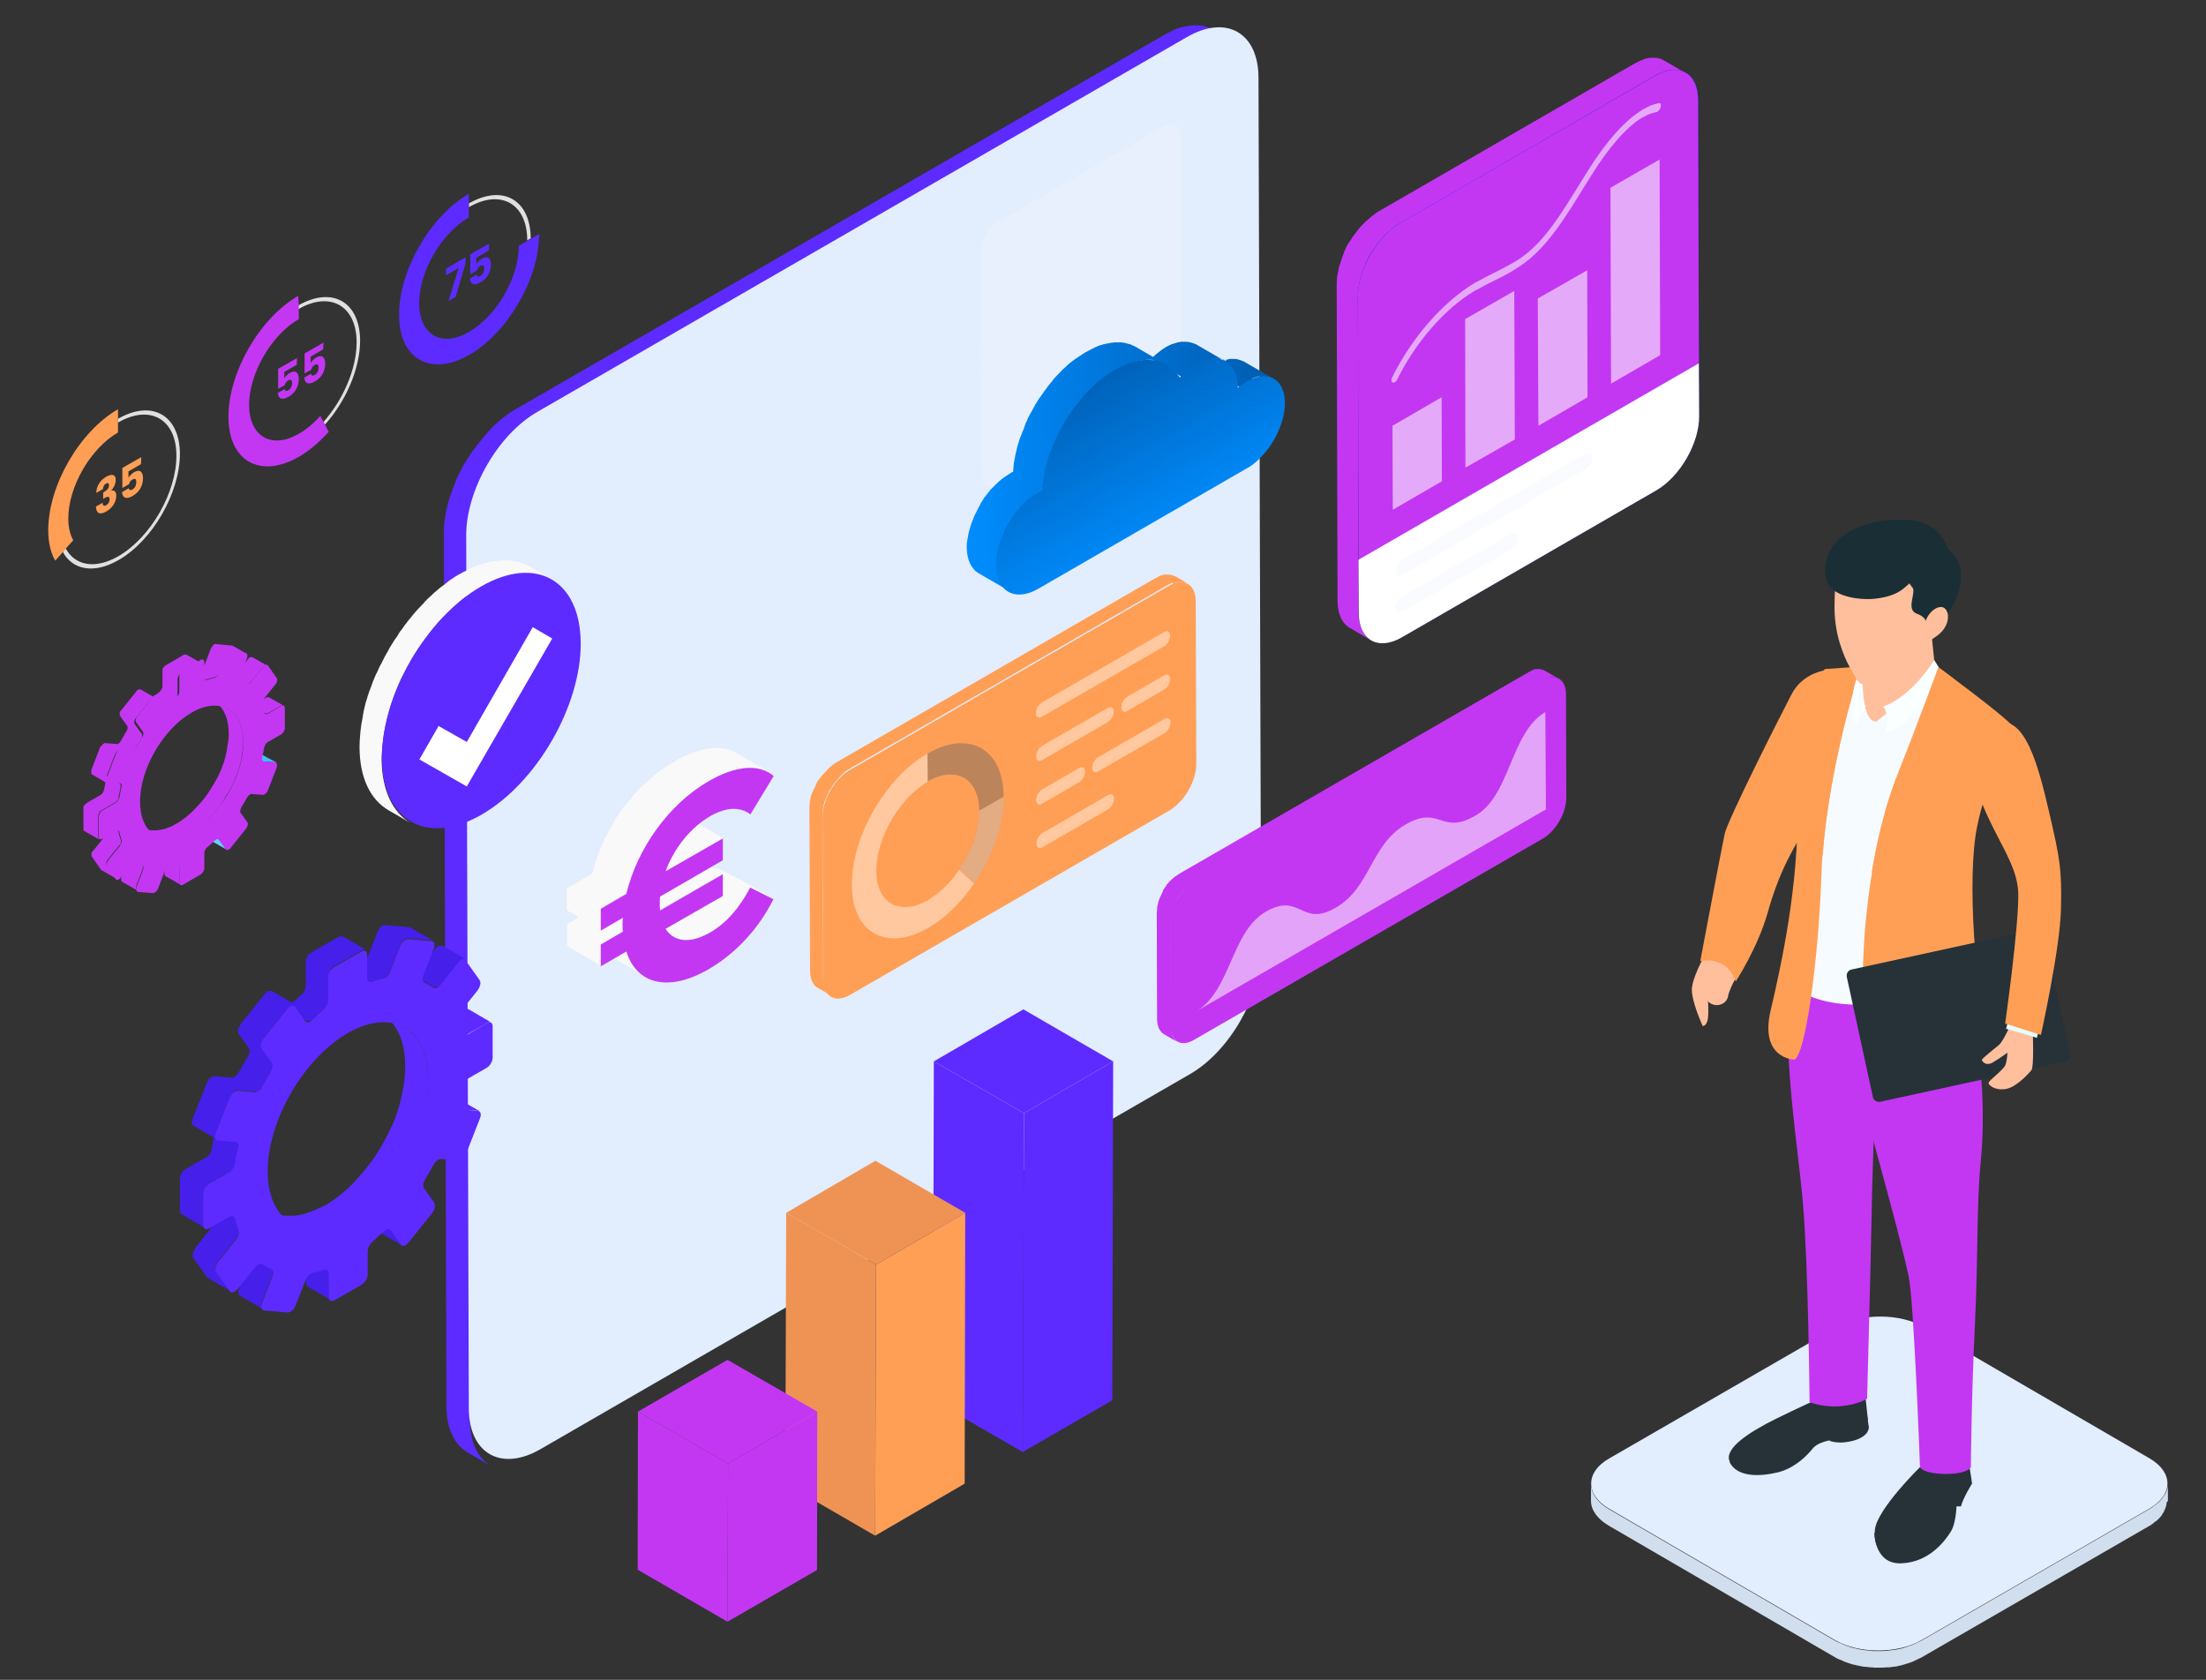
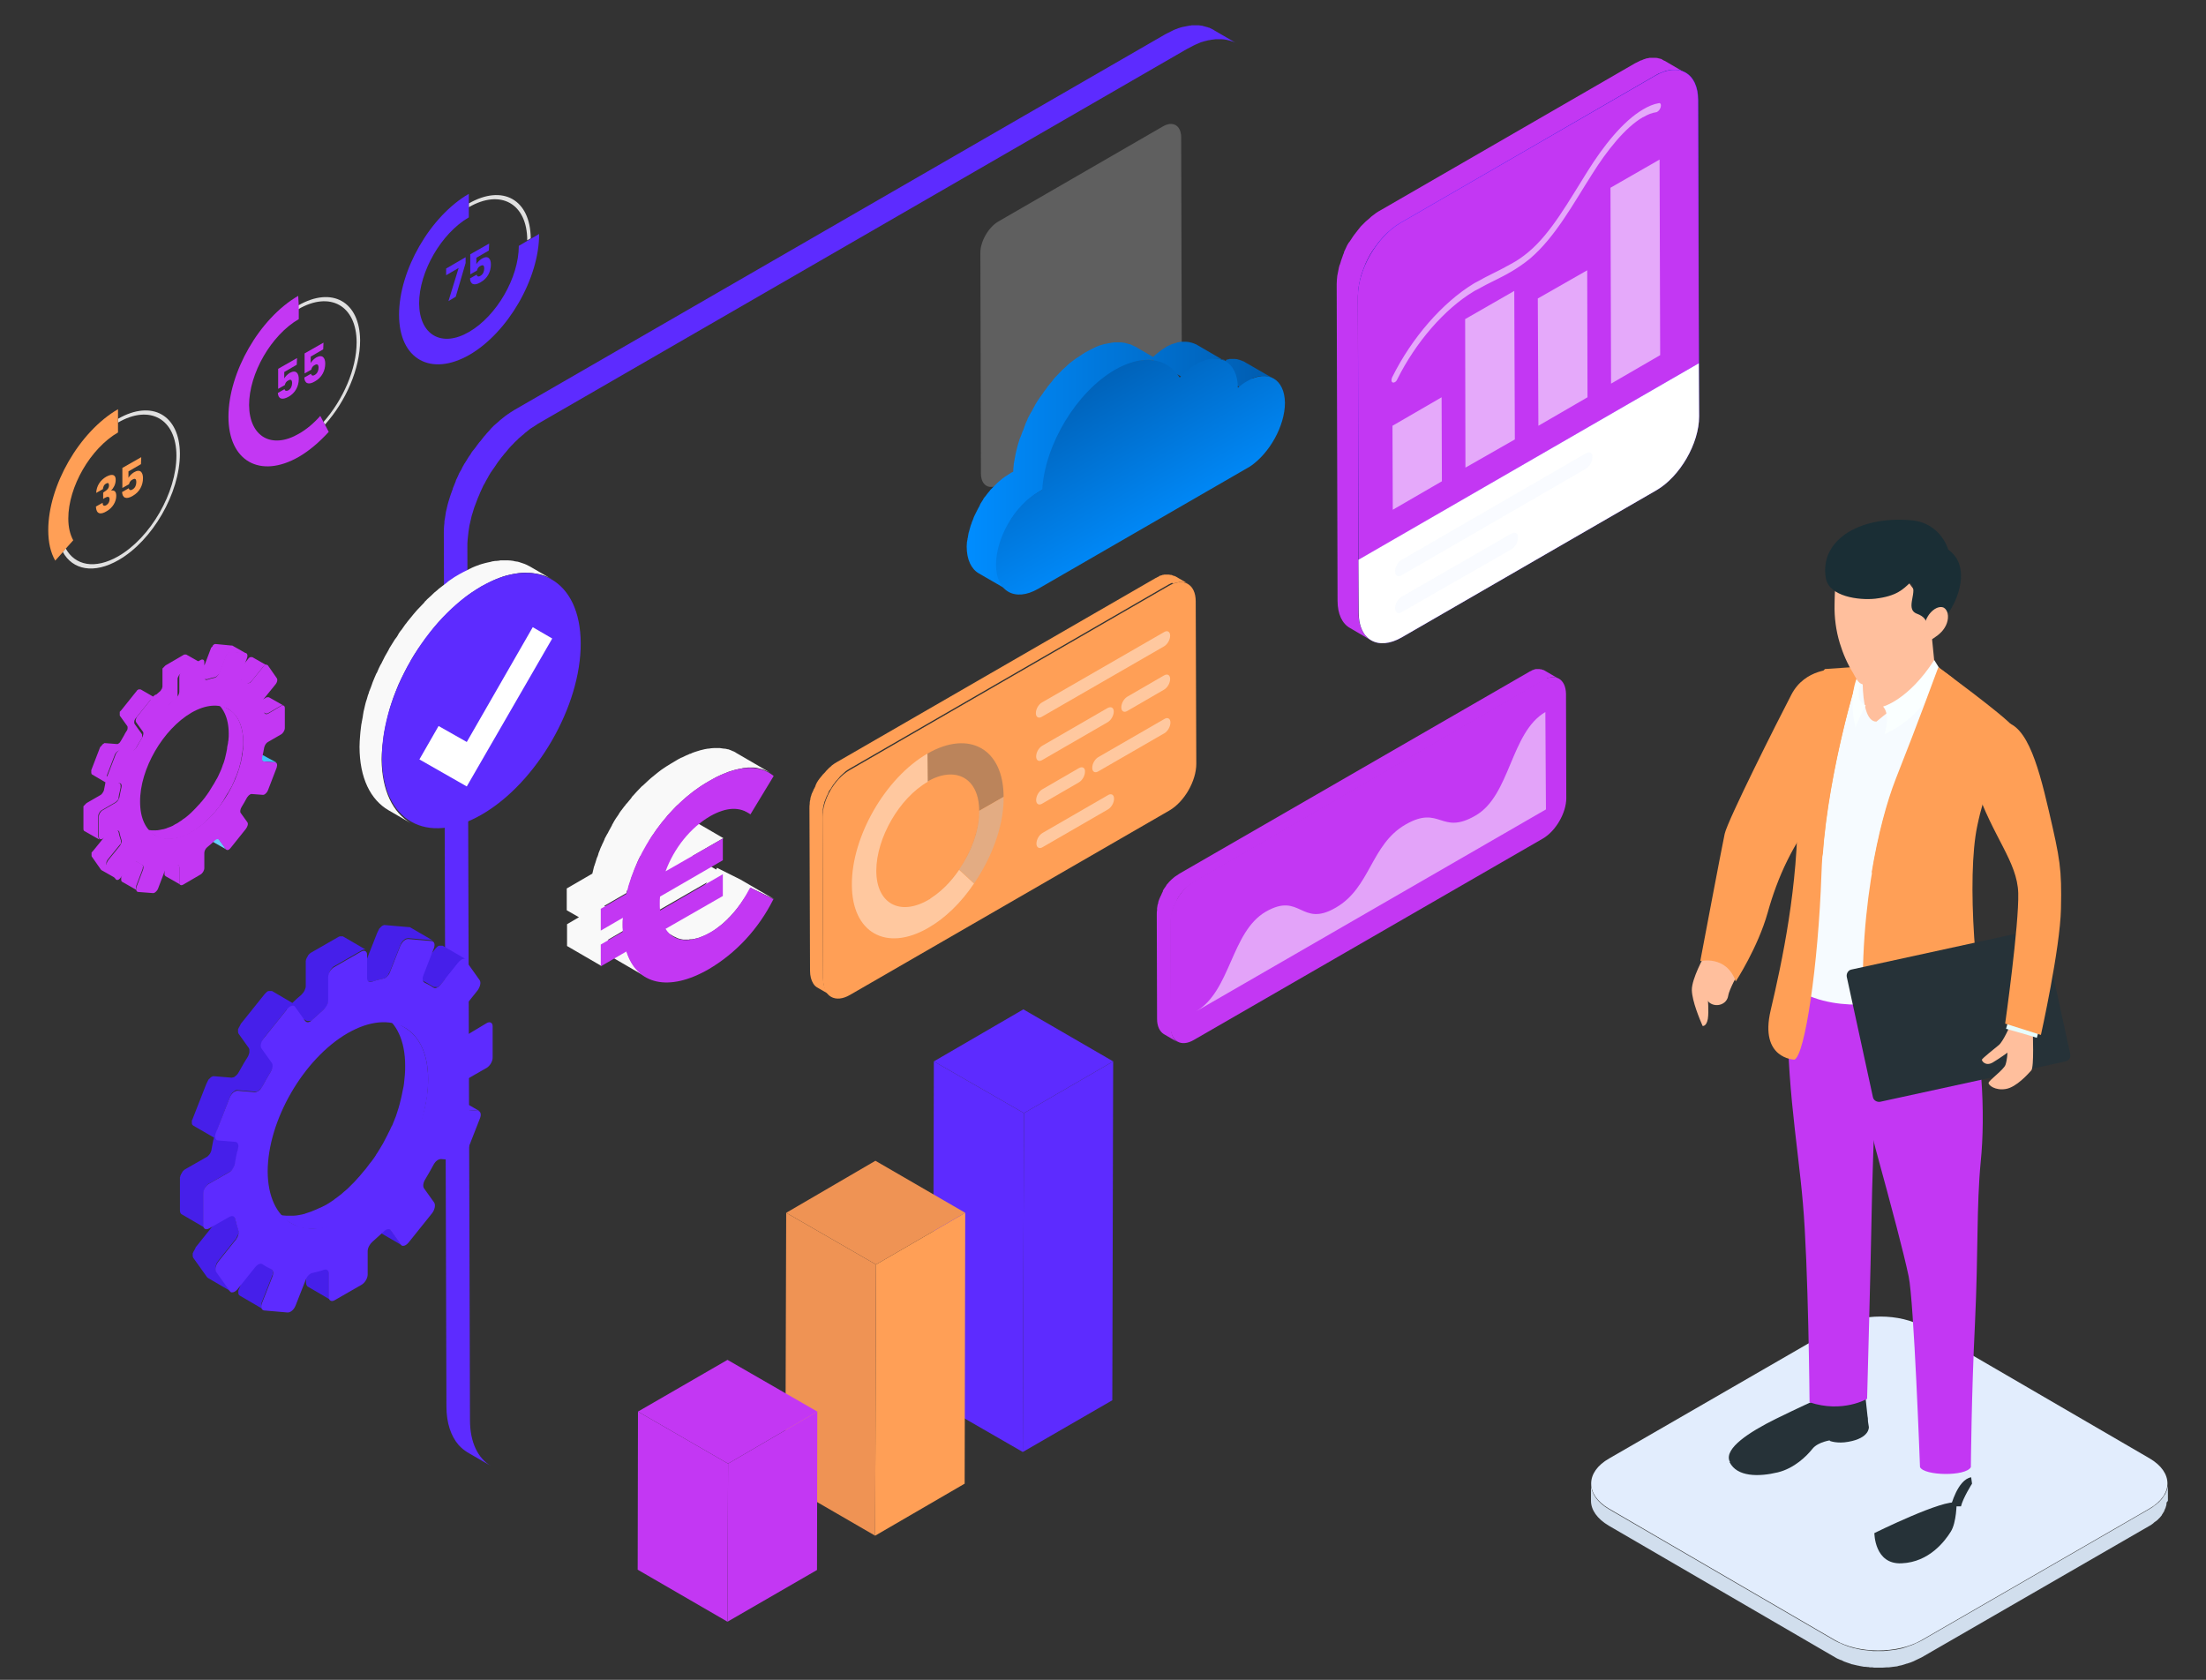
<svg xmlns="http://www.w3.org/2000/svg" version="1.1" id="Layer_1" x="0px" y="0px" viewBox="0 0 759 578" style="enable-background:new 0 0 759 578;" xml:space="preserve">
  <rect x="0" y="0" width="759" height="578" fill="#333333" stroke="none" />
  <style type="text/css">
	.st0{fill:#5D2BFF;}
	.st1{fill:#E2EDFD;}
	.st2{opacity:0.22;}
	.st3{fill:#F9F9F9;}
	.st4{enable-background:new    ;}
	.st5{fill:#FF9F56;}
	.st6{fill:#EF9354;}
	.st7{fill:#C337F3;}
	.st8{fill:#461FEA;}
	.st9{fill:url(#SVGID_1_);}
	.st10{fill:url(#SVGID_00000169535885358763404460000006681149542340453044_);}
	.st11{opacity:0.43;}
	.st12{fill:#FFFFFF;}
	.st13{fill:#616161;}
	.st14{fill:#BDBDBD;}
	.st15{opacity:0.57;}
	.st16{fill:url(#SVGID_00000168118381175193869920000003729995391548485287_);}
	.st17{fill:url(#SVGID_00000036972484236241473230000016578294621889367720_);}
	.st18{fill:url(#SVGID_00000019646090908828570600000006205897586841080227_);}
	.st19{opacity:0.54;}
	.st20{fill:#E0E0E0;}
	.st21{fill:#D1DEED;}
	.st22{fill:#FFBF9D;}
	.st23{fill:#263238;}
	.st24{fill:#F6FBFF;}
	.st25{fill:#FAFFFF;}
	.st26{fill:#1A2E35;}
	.st27{fill:#E7FDFD;}
</style>
  <g>
    <g>
      <path class="st0" d="M411.2,15.4c0.7-0.3,1.4-0.6,2.1-0.9h0.1c0.6-0.2,1.2-0.4,1.8-0.5c0.3-0.1,0.7-0.2,1-0.2    c0.4-0.1,0.9-0.2,1.3-0.2c0.2,0,0.5-0.1,0.7-0.1c0.5,0,1.1,0,1.6,0c0.1,0,0.2,0,0.4,0c0.6,0,1.2,0.1,1.8,0.2    c0.1,0,0.3,0.1,0.4,0.1c0.5,0.1,0.9,0.2,1.4,0.4c0.1,0,0.3,0.1,0.4,0.1c0.6,0.2,1.1,0.5,1.6,0.8l-8.1-4.7l-0.1-0.1    c-0.4-0.2-0.8-0.4-1.2-0.6c-0.1,0-0.2-0.1-0.2-0.1c-0.1-0.1-0.3-0.1-0.4-0.1c-0.2-0.1-0.4-0.2-0.6-0.2c-0.2-0.1-0.5-0.1-0.7-0.2    c-0.1,0-0.3-0.1-0.4-0.1s-0.2,0-0.2-0.1c-0.5-0.1-1-0.1-1.5-0.2h-0.1c-0.1,0-0.2,0-0.4,0c-0.4,0-0.8,0-1.2,0c-0.1,0-0.3,0-0.4,0    c-0.2,0-0.5,0-0.7,0.1c-0.2,0-0.5,0-0.7,0.1c-0.2,0-0.4,0.1-0.6,0.1c-0.3,0.1-0.7,0.1-1,0.2c-0.2,0-0.4,0.1-0.5,0.1    c-0.4,0.1-0.8,0.2-1.3,0.4h-0.1c-0.5,0.2-1,0.4-1.5,0.6c-0.2,0.1-0.4,0.2-0.6,0.3s-0.4,0.2-0.6,0.3c-0.7,0.4-1.5,0.7-2.3,1.2    l-223.5,129c-0.8,0.5-1.6,1-2.3,1.5c-0.3,0.2-0.5,0.4-0.7,0.5c-0.5,0.4-1,0.8-1.5,1.2c-0.3,0.2-0.6,0.5-0.8,0.7    c-0.5,0.4-0.9,0.8-1.4,1.2c-0.3,0.3-0.6,0.5-0.8,0.8c-0.2,0.2-0.4,0.3-0.5,0.5c-0.2,0.2-0.3,0.4-0.5,0.6c-0.6,0.6-1.1,1.2-1.6,1.8    c-0.2,0.2-0.4,0.4-0.5,0.6c-0.1,0.2-0.3,0.3-0.4,0.5c-0.3,0.4-0.6,0.8-1,1.2c-0.2,0.3-0.4,0.5-0.6,0.8c-0.2,0.2-0.3,0.4-0.5,0.7    s-0.5,0.6-0.7,0.9c-0.2,0.2-0.3,0.4-0.5,0.6c-0.3,0.4-0.5,0.7-0.7,1.1c-0.2,0.2-0.3,0.5-0.5,0.7c-0.1,0.1-0.1,0.2-0.2,0.3    c-0.4,0.7-0.9,1.4-1.3,2.1c0,0,0,0.1-0.1,0.1c-0.1,0.1-0.2,0.3-0.2,0.4c-0.3,0.5-0.6,1-0.8,1.5c-0.1,0.2-0.2,0.5-0.4,0.7    c-0.1,0.2-0.3,0.5-0.4,0.7c-0.1,0.2-0.2,0.4-0.3,0.7c-0.3,0.6-0.5,1.2-0.8,1.7c0,0.1-0.1,0.2-0.1,0.3v0.1    c-0.3,0.7-0.6,1.5-0.9,2.2c-0.1,0.1-0.1,0.3-0.1,0.4c-0.1,0.3-0.2,0.5-0.3,0.8c-0.1,0.4-0.3,0.7-0.4,1.1c-0.1,0.3-0.2,0.6-0.3,0.9    c-0.1,0.3-0.2,0.7-0.3,1c-0.1,0.2-0.1,0.4-0.2,0.6c-0.1,0.4-0.2,0.7-0.3,1.1c-0.1,0.4-0.2,0.8-0.3,1.3c0,0.1-0.1,0.3-0.1,0.4    c-0.1,0.3-0.1,0.6-0.2,0.9c-0.1,0.7-0.2,1.3-0.3,2c0,0.2-0.1,0.4-0.1,0.5c-0.1,0.4-0.1,0.8-0.1,1.2c0,0.3-0.1,0.6-0.1,0.9    c-0.1,0.9-0.1,1.8-0.1,2.7l0.9,300.3c0,5.8,1.6,10.3,4.2,13.3c0.9,1,1.9,1.8,3,2.5l8.1,4.7c-4.4-2.6-7.2-8-7.2-15.8l-0.9-300.3    c0-0.9,0-1.8,0.1-2.7c0-0.3,0.1-0.6,0.1-0.9c0.1-0.6,0.1-1.2,0.2-1.8c0.1-0.7,0.2-1.3,0.3-2c0.1-0.4,0.2-0.9,0.3-1.3    c0.1-0.4,0.2-0.8,0.3-1.3c0.1-0.6,0.3-1.2,0.5-1.8c0.1-0.3,0.2-0.7,0.3-1c0.2-0.7,0.4-1.3,0.7-2c0.1-0.3,0.2-0.5,0.3-0.8    c0.3-0.9,0.7-1.8,1.1-2.7c0-0.1,0.1-0.2,0.1-0.3c0.4-0.8,0.7-1.6,1.1-2.4c0.1-0.2,0.2-0.5,0.4-0.7c0.4-0.8,0.8-1.5,1.2-2.2    c0.1-0.1,0.2-0.3,0.2-0.4c0.5-0.9,1-1.7,1.6-2.5c0.2-0.2,0.3-0.5,0.5-0.7c0.4-0.6,0.8-1.2,1.2-1.8c0.2-0.3,0.5-0.6,0.7-0.9    c0.4-0.5,0.7-1,1.1-1.4c0.3-0.4,0.6-0.8,1-1.2c0.3-0.4,0.6-0.7,0.9-1.1c0.5-0.6,1.1-1.2,1.6-1.7c0.3-0.4,0.7-0.7,1-1    s0.6-0.5,0.8-0.8c0.5-0.4,0.9-0.8,1.4-1.2c0.3-0.2,0.6-0.5,0.8-0.7c0.5-0.4,1-0.8,1.5-1.2c0.2-0.2,0.5-0.4,0.7-0.5    c0.8-0.5,1.6-1,2.3-1.5L408.3,16.9c0.8-0.4,1.5-0.8,2.3-1.2C410.8,15.6,411,15.5,411.2,15.4z" />
      <g>
-         <path class="st1" d="M408.3,12.8c13.6-7.9,24.7-1.6,24.7,14l0.9,300.3c0,15.6-10.9,34.7-24.5,42.5L186,498.6     c-13.6,7.9-24.7,1.5-24.7-14.1l-0.9-300.3c0-15.6,10.9-34.7,24.5-42.5L408.3,12.8z" />
-       </g>
+         </g>
      <g class="st2">
        <g>
          <path class="st3" d="M400.1,43.5c3.4-2,6.2-0.4,6.3,3.6l0.2,76.1c0,4-2.8,8.8-6.2,10.8l-56.6,32.7c-3.4,2-6.2,0.4-6.3-3.6      L337.3,87c0-4,2.8-8.8,6.2-10.8L400.1,43.5z" />
        </g>
      </g>
    </g>
    <g>
      <g>
        <g>
          <g class="st4">
            <g>
              <polygon class="st0" points="383,365.2 382.7,481.8 351.9,499.6 352.3,383       " />
            </g>
            <g>
              <polygon class="st0" points="352.3,383 351.9,499.6 321,481.8 321.3,365.2       " />
            </g>
            <g>
              <polygon class="st0" points="383,365.2 352.3,383 321.3,365.2 352.1,347.3       " />
            </g>
          </g>
        </g>
      </g>
      <g>
        <g>
          <g class="st4">
            <g>
              <polygon class="st5" points="332.1,417.3 331.9,510.5 301.1,528.4 301.4,435.1       " />
            </g>
            <g>
              <polygon class="st6" points="301.4,435.1 301.1,528.4 270.2,510.5 270.5,417.3       " />
            </g>
            <g>
              <polygon class="st6" points="332.1,417.3 301.4,435.1 270.5,417.3 301.2,399.4       " />
            </g>
          </g>
        </g>
      </g>
      <g>
        <g>
          <g class="st4">
            <g>
              <polygon class="st7" points="281.2,485.7 250.5,503.6 219.5,485.7 250.3,467.9       " />
            </g>
            <g>
              <polygon class="st7" points="281.2,485.7 281.1,540.2 250.3,558 250.5,503.6       " />
            </g>
            <g>
              <polygon class="st7" points="250.5,503.6 250.3,558 219.4,540.1 219.5,485.7       " />
            </g>
          </g>
        </g>
      </g>
    </g>
    <g>
      <g>
        <g>
          <path class="st0" d="M157.1,377.8C157.1,377.8,157.1,377.7,157.1,377.8c-0.1-0.1-0.2-0.1-0.2-0.1h-0.1h-0.1l-6-0.5      c-0.2,0-0.3-0.1-0.4-0.1l7.9,4.6l0,0h0.1h0.1h0.1h0.1l6,0.5c0.2,0,0.3,0.1,0.4,0.1L157.1,377.8L157.1,377.8z" />
          <path class="st8" d="M134.5,423.3c-0.1-0.1-0.2-0.2-0.3-0.3l-7.9-4.6c0.1,0.1,0.2,0.2,0.3,0.3l3.5,4.9c0.1,0.1,0.2,0.2,0.3,0.3      l7.9,4.6c-0.1-0.1-0.2-0.2-0.3-0.3L134.5,423.3z" />
-           <path class="st0" d="M168.3,351.7L168.3,351.7c0.1,0,0.3,0,0.4,0l0,0c0.1,0,0.2,0.1,0.3,0.1l0,0l0,0l-7.9-4.6l0,0H161h-0.1      c0,0,0,0-0.1,0l0,0l0,0h-0.1h-0.1l0,0l0,0c0,0,0,0-0.1,0s-0.1,0-0.2,0h-0.1c0,0,0,0-0.1,0H160c-0.1,0-0.2,0.1-0.3,0.1l-7,4      c-0.1,0.1-0.2,0.1-0.4,0.2c0,0,0,0-0.1,0s-0.2,0.1-0.3,0.1l0,0c-0.1,0-0.2,0-0.3,0l0,0c-0.1,0-0.2-0.1-0.3-0.1l7.9,4.6l0,0h0.1      h0.1c0,0,0,0,0.1,0l0,0l0,0h0.1h0.1l0,0l0,0c0,0,0,0,0.1,0s0.1,0,0.2,0h0.1c0,0,0,0,0.1,0h0.1c0.1,0,0.2-0.1,0.3-0.1l7-4      c0.1-0.1,0.3-0.1,0.4-0.2c0,0,0,0,0.1,0C168.1,351.7,168.2,351.7,168.3,351.7z" />
          <path class="st8" d="M113.2,438c0-0.6-0.2-1.1-0.6-1.3l-7.9-4.6c0.4,0.2,0.6,0.7,0.6,1.3v8c0,0.3,0.1,0.6,0.2,0.8      c0.1,0.2,0.2,0.4,0.4,0.5l7.9,4.6c-0.4-0.2-0.6-0.7-0.6-1.3V438z" />
          <path class="st8" d="M93.9,437.5c0-0.2-0.1-0.3-0.1-0.4c0,0,0-0.1-0.1-0.1c-0.1-0.1-0.2-0.3-0.3-0.4l-7.9-4.6c0,0,0,0.1,0.1,0.1      l-3.2-1.8c0,0,0,0,0.1,0c0.4,0.3,0.9,0.6,1.3,0.8l1.9,1.1l0.1,0.1c0,0,0,0.1,0.1,0.1c0.1,0.1,0.1,0.3,0.1,0.4s0,0.1,0,0.2      c0,0.2,0,0.4,0,0.7l0,0c0,0.3-0.1,0.5-0.2,0.8l-3.5,8.9l0,0c0,0.1,0,0.1-0.1,0.2c0,0.1,0,0.1-0.1,0.2c0,0.1,0,0.2-0.1,0.2      c0,0.1,0,0.1,0,0.2l0,0c0,0,0,0,0,0.1c0,0.2,0,0.4,0,0.6c0,0.1,0,0.1,0,0.1c0,0.2,0.1,0.3,0.1,0.4c0,0,0,0.1,0.1,0.1      c0.1,0.1,0.2,0.3,0.3,0.3l0,0l7.9,4.6c-0.1-0.1-0.2-0.2-0.3-0.3c0,0,0-0.1-0.1-0.1c-0.1-0.1-0.1-0.3-0.1-0.4v-0.1      c0-0.2,0-0.4,0-0.7l0,0c0-0.3,0.1-0.5,0.2-0.8l3.5-8.9l0,0c0-0.1,0-0.1,0.1-0.2c0-0.1,0-0.1,0.1-0.2c0-0.1,0-0.2,0.1-0.2      c0-0.1,0-0.1,0-0.2l0,0c0,0,0,0,0-0.1c0-0.2,0-0.4,0-0.6C93.9,437.6,93.9,437.6,93.9,437.5z" />
          <path class="st8" d="M150.4,339.7L150.4,339.7c0.2-0.1,0.3-0.1,0.4-0.2c0.2-0.1,0.4-0.3,0.6-0.5c0,0,0,0,0.1-0.1      s0.1-0.1,0.2-0.2l0.1-0.1l6-7.5c0.1-0.2,0.3-0.3,0.4-0.4c0.2-0.2,0.4-0.4,0.6-0.5c0.1-0.1,0.2-0.1,0.4-0.2c0,0,0,0,0.1,0      s0.2-0.1,0.3-0.1l0,0c0.1,0,0.2,0,0.3,0l0,0c0.1,0,0.2,0.1,0.3,0.1l-7.9-4.6l0,0h-0.1h-0.1H152l0,0l0,0h-0.1h-0.1c0,0,0,0-0.1,0      l0,0c0,0,0,0-0.1,0s-0.1,0-0.2,0h-0.1c0,0,0,0-0.1,0c0,0,0,0-0.1,0s-0.2,0.1-0.3,0.1c-0.2,0.1-0.4,0.3-0.6,0.5c0,0,0,0-0.1,0.1      s-0.1,0.2-0.2,0.2l-0.1,0.1l-6,7.5c-0.1,0.2-0.3,0.3-0.4,0.4c-0.2,0.2-0.4,0.3-0.6,0.5c-0.1,0.1-0.2,0.1-0.4,0.2c0,0,0,0-0.1,0      s-0.2,0.1-0.3,0.1l0,0c-0.1,0-0.2,0-0.3,0l-1.7-1c-0.1,0-0.1-0.1-0.2-0.1c-0.5-0.3-1-0.5-1.5-0.8h-0.1l7.9,4.6l0,0      c0,0,0,0,0.1,0c0.2,0.1,0.3,0.2,0.5,0.3l2.5,1.5l0,0h0.1h0.1h0.1l0,0l0,0h0.1h0.1c0,0,0,0,0.1,0l0,0c0,0,0,0,0.1,0s0.1,0,0.2,0      C150.2,339.7,150.3,339.7,150.4,339.7C150.3,339.7,150.3,339.7,150.4,339.7z" />
          <path class="st0" d="M147.3,371.3c0-5.4-1.2-9.9-3.3-13.1c-1.3-2-2.9-3.5-4.7-4.6l-7.9-4.6c5,2.9,8,9,8,17.7c0,1,0,2-0.1,3.1      c0,0.3-0.1,0.6-0.1,1c-0.1,0.7-0.1,1.3-0.2,2c-0.1,0.7-0.2,1.5-0.4,2.2c-0.1,0.5-0.2,1-0.3,1.5s-0.2,0.9-0.3,1.4      c-0.2,0.7-0.3,1.3-0.5,2c-0.1,0.4-0.2,0.8-0.3,1.1c-0.2,0.7-0.5,1.5-0.7,2.2c-0.1,0.3-0.2,0.6-0.3,0.9c-0.4,1-0.8,2-1.2,3      c0,0.1-0.1,0.2-0.2,0.3c-0.4,0.9-0.8,1.8-1.3,2.7c-0.1,0.3-0.3,0.6-0.4,0.8c-0.4,0.8-0.9,1.7-1.3,2.5c-0.1,0.2-0.2,0.3-0.3,0.5      c-0.6,1-1.1,1.9-1.7,2.8c-0.2,0.3-0.4,0.5-0.5,0.8c-0.4,0.7-0.9,1.3-1.4,2c-0.3,0.3-0.5,0.7-0.8,1c-0.4,0.5-0.8,1.1-1.2,1.6      c-0.4,0.4-0.7,0.9-1.1,1.3c-0.3,0.4-0.7,0.8-1,1.2c-0.6,0.7-1.2,1.3-1.8,2c-0.4,0.4-0.8,0.8-1.2,1.2c-0.3,0.3-0.6,0.6-0.9,0.9      c-0.5,0.5-1,0.9-1.6,1.4c-0.3,0.3-0.6,0.5-0.9,0.8c-0.6,0.5-1.2,0.9-1.7,1.3c-0.3,0.2-0.6,0.4-0.8,0.6c-0.9,0.6-1.7,1.2-2.6,1.7      c-0.6,0.3-1.2,0.6-1.8,0.9c-0.2,0.1-0.3,0.2-0.5,0.2c-0.4,0.2-0.9,0.4-1.3,0.6c-0.2,0.1-0.3,0.1-0.5,0.2      c-0.4,0.2-0.8,0.3-1.2,0.5c-0.1,0-0.2,0.1-0.3,0.1c-0.5,0.2-1,0.3-1.5,0.5c-0.1,0-0.1,0-0.2,0.1c-0.8,0.2-1.5,0.4-2.3,0.5      c-0.6,0.1-1.2,0.2-1.8,0.2c-0.1,0-0.2,0-0.4,0c-0.5,0-1.1,0-1.6,0c-0.1,0-0.2,0-0.3,0c-0.4,0-0.8-0.1-1.2-0.1      c-0.1,0-0.3,0-0.4-0.1c-0.5-0.1-0.9-0.2-1.4-0.3c0,0,0,0-0.1,0c-0.4-0.1-0.8-0.3-1.2-0.4c-0.1,0-0.2-0.1-0.4-0.2      c-0.3-0.2-0.7-0.3-1-0.5c-0.1-0.1-0.2-0.1-0.3-0.2l7.9,4.6c0.1,0,0.1,0.1,0.2,0.1s0.1,0.1,0.2,0.1c0.3,0.2,0.7,0.3,1,0.5      c0.1,0,0.1,0.1,0.2,0.1s0.1,0,0.2,0.1c0.4,0.2,0.8,0.3,1.2,0.4c0,0,0,0,0.1,0l0,0c0.4,0.1,0.9,0.2,1.4,0.3c0.1,0,0.1,0,0.2,0      s0.1,0,0.2,0c0.4,0.1,0.8,0.1,1.2,0.1c0.1,0,0.1,0,0.2,0h0.1c0.5,0,1.1,0,1.6,0c0.1,0,0.1,0,0.2,0s0.1,0,0.2,0      c0.6,0,1.2-0.1,1.8-0.2l0,0l0,0c0.7-0.1,1.5-0.3,2.3-0.5h0.1h0.1c0.5-0.1,1-0.3,1.5-0.5c0.1,0,0.2-0.1,0.3-0.1      c0.4-0.1,0.8-0.3,1.2-0.5c0.1,0,0.1,0,0.2-0.1c0.1,0,0.2-0.1,0.3-0.1c0.4-0.2,0.9-0.4,1.3-0.6c0.2-0.1,0.3-0.2,0.5-0.2      c0.6-0.3,1.2-0.6,1.8-0.9c0.9-0.5,1.8-1.1,2.6-1.7c0.3-0.2,0.6-0.4,0.8-0.6c0.6-0.4,1.2-0.8,1.7-1.3c0.3-0.3,0.6-0.5,0.9-0.8      c0.5-0.4,1-0.9,1.6-1.4c0.3-0.3,0.6-0.6,0.9-0.9c0.2-0.2,0.4-0.4,0.6-0.5c0.2-0.2,0.4-0.4,0.6-0.6c0.6-0.6,1.2-1.3,1.8-2      c0.2-0.2,0.4-0.4,0.6-0.6c0.2-0.2,0.3-0.4,0.5-0.6c0.4-0.4,0.7-0.9,1.1-1.3c0.2-0.3,0.5-0.6,0.7-0.9c0.2-0.2,0.4-0.5,0.5-0.7      c0.3-0.3,0.5-0.7,0.8-1c0.2-0.2,0.4-0.5,0.5-0.7c0.3-0.4,0.6-0.8,0.8-1.2c0.2-0.3,0.4-0.5,0.5-0.8c0.1-0.1,0.2-0.2,0.2-0.3      c0.5-0.8,1-1.5,1.4-2.3c0-0.1,0.1-0.1,0.1-0.2c0.1-0.2,0.2-0.3,0.3-0.5c0.3-0.6,0.6-1.1,0.9-1.7c0.1-0.3,0.3-0.5,0.4-0.8      c0.1-0.3,0.3-0.5,0.4-0.8c0.1-0.2,0.2-0.5,0.4-0.7c0.3-0.7,0.6-1.3,0.9-2c0-0.1,0.1-0.2,0.1-0.3v-0.1c0.4-0.8,0.7-1.6,1-2.5      c0.1-0.2,0.1-0.3,0.2-0.5c0.1-0.3,0.2-0.6,0.3-0.9c0.1-0.4,0.3-0.8,0.4-1.2c0.1-0.3,0.2-0.7,0.3-1c0.1-0.4,0.2-0.8,0.3-1.1      c0.1-0.2,0.1-0.5,0.2-0.7c0.1-0.4,0.2-0.8,0.3-1.3s0.2-0.9,0.3-1.4c0-0.2,0.1-0.3,0.1-0.5c0.1-0.3,0.1-0.7,0.2-1      c0.1-0.7,0.3-1.5,0.4-2.2c0-0.2,0.1-0.4,0.1-0.6c0.1-0.5,0.1-0.9,0.1-1.4c0-0.3,0.1-0.7,0.1-1      C147.3,373.4,147.3,372.3,147.3,371.3z" />
          <path class="st8" d="M82.1,423.8c0-0.2,0-0.5-0.1-0.6c-0.4-1.3-0.8-2.6-1.1-4c-0.1-0.4-0.3-0.7-0.5-0.8l-7.9-4.6      c0.3,0.2,0.5,0.4,0.5,0.8c0.3,1.4,0.7,2.7,1.1,4c0.1,0.2,0.1,0.4,0.1,0.6c0,0.1,0,0.1,0,0.2c0,0.2,0,0.5-0.1,0.7l0,0      c-0.1,0.3-0.2,0.6-0.3,0.8l0,0c-0.1,0.3-0.3,0.5-0.5,0.8l-6,7.5c0,0,0,0,0,0.1s-0.1,0.1-0.1,0.2s-0.1,0.1-0.1,0.2      s-0.1,0.1-0.1,0.2s-0.1,0.1-0.1,0.2s-0.1,0.1-0.1,0.2l0,0l0,0c0,0,0,0.1-0.1,0.1c0,0.1-0.1,0.1-0.1,0.2s0,0.1-0.1,0.2      c0,0.1,0,0.1-0.1,0.2c0,0.1,0,0.2-0.1,0.2l0,0l0,0c0,0.1,0,0.2,0,0.2c0,0.2,0,0.3,0,0.4s0,0.2,0,0.3c0,0.3,0.1,0.5,0.2,0.7      l4.7,6.6c0.1,0.1,0.2,0.2,0.3,0.3l7.9,4.6c-0.1-0.1-0.2-0.2-0.3-0.3l-4.7-6.6c-0.1-0.2-0.2-0.4-0.2-0.7c0-0.1,0-0.2,0-0.3      c0-0.2,0-0.4,0-0.7l0,0c0.1-0.3,0.2-0.6,0.3-1l0,0c0.2-0.3,0.4-0.6,0.6-0.9l6-7.5c0,0,0,0,0.1-0.1c0-0.1,0.1-0.1,0.1-0.2      s0.1-0.1,0.1-0.2s0.1-0.1,0.1-0.2s0.1-0.1,0.1-0.2c0,0,0,0,0-0.1l0,0c0,0,0-0.1,0.1-0.1c0-0.1,0.1-0.1,0.1-0.2s0.1-0.1,0.1-0.2      s0-0.1,0.1-0.2c0-0.1,0-0.1,0.1-0.2l0,0l0,0c0-0.1,0-0.2,0.1-0.2c0-0.1,0-0.2,0-0.3c0-0.1,0-0.1,0-0.2      C82.1,424,82.1,423.9,82.1,423.8z" />
          <path class="st8" d="M126.1,330.4c-0.1,0.2-0.3,0.4-0.4,0.6l0,0c-0.1,0.1-0.2,0.3-0.4,0.4c-0.2,0.2-0.4,0.3-0.6,0.5      c-0.2,0.1-0.4,0.2-0.6,0.2c-0.6,0.1-1.3,0.3-2,0.5l0,0c-0.7,0.2-1.4,0.4-2.1,0.6c-0.2,0.1-0.4,0.1-0.5,0.1l0,0      c-0.2,0-0.3-0.1-0.5-0.1l7.9,4.6l0,0h0.1h0.1h0.1h0.1l0,0l0,0h0.1h0.1c0.1,0,0.1,0,0.2,0h0.1c0.7-0.2,1.4-0.4,2.1-0.6      c0.7-0.2,1.3-0.3,2-0.5h0.1c0.1,0,0.2,0,0.2-0.1c0.1,0,0.2-0.1,0.3-0.1c0.2-0.1,0.4-0.3,0.6-0.5c0,0,0,0,0.1-0.1      s0.1-0.2,0.2-0.2l0.1-0.1l0,0c0,0,0,0,0-0.1s0.1-0.1,0.1-0.2s0.1-0.1,0.1-0.2s0.1-0.1,0.1-0.2l0,0l0,0l0.1-0.1      c0-0.1,0.1-0.1,0.1-0.2s0.1-0.1,0.1-0.2s0-0.1,0.1-0.2l0,0l3.5-8.9c0.1-0.2,0.2-0.5,0.3-0.7l0,0c0.1-0.2,0.3-0.4,0.4-0.6l0,0      c0.1-0.1,0.2-0.3,0.4-0.4c0.2-0.2,0.4-0.4,0.6-0.5c0.2-0.1,0.3-0.2,0.5-0.2l0,0c0.2,0,0.3-0.1,0.5-0.1l8.1,0.7      c0.2,0,0.3,0.1,0.4,0.1L141,319l0,0h-0.1h-0.1h-0.1h-0.1l-8.1-0.7l0,0h-0.1h-0.1c-0.1,0-0.1,0-0.2,0l0,0l0,0      c-0.1,0-0.1,0-0.2,0.1c-0.1,0-0.2,0.1-0.3,0.1c-0.2,0.1-0.4,0.3-0.6,0.5c0,0,0,0-0.1,0.1s-0.1,0.2-0.2,0.2l-0.1,0.1l0,0      c0,0,0,0-0.1,0.1c0,0.1-0.1,0.1-0.1,0.2s-0.1,0.1-0.1,0.2s-0.1,0.1-0.1,0.2l0,0l0,0c0,0.1-0.1,0.1-0.1,0.2s-0.1,0.1-0.1,0.2      s-0.1,0.1-0.1,0.2s0,0.1-0.1,0.2l-3.5,8.9C126.3,330,126.2,330.2,126.1,330.4L126.1,330.4z" />
          <path class="st8" d="M70,421.4v-10.8c0-0.3,0.1-0.6,0.2-1l0,0c0.1-0.3,0.2-0.7,0.4-1l0,0c0.2-0.3,0.4-0.6,0.6-0.8l0,0      c0.2-0.2,0.5-0.5,0.8-0.6l7-4c0.2-0.1,0.5-0.3,0.7-0.5l0,0l0,0c0.1-0.1,0.1-0.1,0.2-0.2s0.1-0.1,0.2-0.2c0-0.1,0.1-0.1,0.1-0.2      l0.1-0.1l0,0l0,0c0-0.1,0.1-0.1,0.1-0.2s0.1-0.1,0.1-0.2s0.1-0.1,0.1-0.2s0.1-0.1,0.1-0.2v-0.1l0,0c0,0,0,0,0-0.1s0-0.1,0.1-0.2      c0-0.1,0-0.1,0.1-0.2c0-0.1,0-0.2,0.1-0.2c0-0.1,0-0.1,0-0.2c0.2-1,0.4-2.1,0.6-3.1c0.1-0.7,0.3-1.4,0.5-2.2v-0.1      c0-0.1,0-0.2,0-0.3c0-0.1,0-0.1,0-0.2s0-0.2,0-0.2c0-0.1,0-0.2,0-0.3c0-0.1,0-0.1,0-0.2s-0.1-0.2-0.1-0.3c0,0,0-0.1-0.1-0.1      c-0.1-0.1-0.2-0.2-0.3-0.3l-6.9-4l4.4-11.4c0.1-0.2,0.2-0.5,0.3-0.7l0,0c0.1-0.2,0.3-0.4,0.4-0.6l0,0c0.1-0.1,0.2-0.3,0.4-0.4      c0.2-0.2,0.4-0.3,0.6-0.5c0.2-0.1,0.3-0.2,0.5-0.2l0,0c0.2,0,0.3-0.1,0.5,0l6,0.5l0,0h0.1c0,0,0.1,0,0.2,0s0.1,0,0.2,0l0,0l0,0      c0.1,0,0.1,0,0.2-0.1c0.1,0,0.2-0.1,0.3-0.1c0.2-0.1,0.4-0.3,0.6-0.5c0,0,0,0,0.1-0.1l0.1-0.1c0,0,0,0,0.1-0.1c0,0,0,0,0.1-0.1      s0.1-0.1,0.2-0.2l0.1-0.1l0,0l0,0c0-0.1,0.1-0.1,0.1-0.2s0.1-0.1,0.1-0.2s0.1-0.1,0.1-0.2c0.9-1.7,1.9-3.4,2.9-5.1      c0,0,0-0.1,0.1-0.1c0-0.1,0.1-0.1,0.1-0.2s0.1-0.1,0.1-0.2s0.1-0.1,0.1-0.2s0-0.1,0.1-0.2c0,0,0,0,0-0.1l0,0v-0.1      c0-0.1,0-0.1,0.1-0.2c0-0.1,0-0.2,0.1-0.2c0-0.1,0-0.2,0-0.3l0,0c0-0.2,0-0.3,0-0.5c0-0.1,0-0.2,0-0.2c0-0.2-0.1-0.4-0.2-0.6      l-3.5-4.9c-0.1-0.2-0.2-0.4-0.2-0.7c0-0.1,0-0.2,0-0.3c0-0.2,0-0.4,0-0.7l0,0c0.1-0.3,0.2-0.6,0.3-1l0,0      c0.2-0.3,0.4-0.6,0.6-0.9l7.7-9.6l6.9,4l0,0h0.1h0.1h0.1l0,0l0,0h0.1h0.1c0,0,0,0,0.1,0l0,0c0,0,0,0,0.1,0s0.1,0,0.2,0h0.1      c0,0,0,0,0.1,0c0,0,0,0,0.1,0s0.2-0.1,0.3-0.1c0.2-0.1,0.4-0.3,0.6-0.5c1.3-1.2,2.7-2.4,4-3.6c0.1-0.1,0.2-0.2,0.3-0.2      c0.1-0.1,0.1-0.1,0.2-0.2c0-0.1,0.1-0.1,0.1-0.2l0,0l0,0c0-0.1,0.1-0.1,0.1-0.2s0.1-0.1,0.1-0.2s0.1-0.1,0.1-0.2      s0.1-0.1,0.1-0.2v-0.1l0,0c0,0,0,0,0-0.1s0.1-0.1,0.1-0.2s0-0.1,0.1-0.2c0-0.1,0-0.1,0.1-0.2c0-0.1,0-0.1,0.1-0.2l0,0l0,0      c0-0.1,0-0.1,0-0.2s0-0.2,0-0.3c0-0.1,0-0.3,0-0.4v-8c0-0.3,0.1-0.6,0.2-1l0,0c0.1-0.3,0.2-0.7,0.4-1l0,0      c0.2-0.3,0.4-0.6,0.6-0.8l0,0c0.2-0.2,0.5-0.5,0.8-0.6l9.4-5.4c0.1-0.1,0.3-0.1,0.4-0.2c0,0,0,0,0.1,0s0.2-0.1,0.3-0.1l0,0      c0.1,0,0.2,0,0.3,0l0,0c0.1,0,0.2,0.1,0.3,0.1l-7.9-4.6l0,0h-0.1h-0.1c0,0,0,0-0.1,0l0,0l0,0h-0.1h-0.1l0,0l0,0c0,0,0,0-0.1,0      s-0.1,0-0.2,0h-0.1c0,0,0,0-0.1,0h-0.1c-0.1,0-0.2,0.1-0.3,0.1l-9.4,5.4c-0.2,0.1-0.5,0.3-0.7,0.5l-0.1,0.1l0,0l-0.1,0.1      c-0.1,0.1-0.1,0.1-0.2,0.2c0,0.1-0.1,0.1-0.1,0.2s-0.1,0.1-0.1,0.2s-0.1,0.1-0.1,0.2l0,0l0,0l-0.1,0.1c0,0.1-0.1,0.1-0.1,0.2      s-0.1,0.1-0.1,0.2s0,0.1-0.1,0.2c0,0.1,0,0.1-0.1,0.2v0.1l0,0c0,0,0,0,0,0.1s0,0.2-0.1,0.2c0,0.1,0,0.2,0,0.3c0,0.1,0,0.3,0,0.4      v8c0,0.3,0,0.6-0.1,0.8l0,0c-0.1,0.3-0.2,0.6-0.3,0.8l0,0c-0.1,0.3-0.3,0.5-0.5,0.8l0,0c-0.2,0.2-0.4,0.5-0.6,0.7      c-1.1,0.9-2.1,1.8-3.1,2.8l-7-4.1l0,0h-0.1h-0.1h-0.1l0,0l0,0h-0.1h-0.1c0,0,0,0-0.1,0l0,0c0,0,0,0-0.1,0s-0.1,0-0.2,0h-0.1      c0,0,0,0-0.1,0h-0.1c-0.1,0-0.2,0.1-0.3,0.1c-0.2,0.1-0.4,0.3-0.6,0.5c0,0,0,0-0.1,0.1s-0.1,0.2-0.2,0.2l-0.1,0.1L83,352.1      c0,0,0,0-0.1,0.1c0,0.1-0.1,0.1-0.1,0.2s-0.1,0.1-0.1,0.2s-0.1,0.1-0.1,0.2s-0.1,0.1-0.1,0.2s-0.1,0.1-0.1,0.2l0,0l0,0      c0,0,0,0.1-0.1,0.1c0,0.1,0,0.1-0.1,0.2c0,0.1,0,0.1-0.1,0.2c0,0.1,0,0.1-0.1,0.2c0,0.1,0,0.2-0.1,0.2l0,0l0,0      c0,0.1,0,0.2,0,0.2c0,0.2,0,0.3,0,0.4s0,0.2,0,0.3c0,0.3,0.1,0.5,0.2,0.7l3.5,4.9c0.1,0.2,0.2,0.4,0.2,0.6c0,0.1,0,0.2,0,0.3      c0,0.2,0,0.3,0,0.5c0,0.3-0.1,0.5-0.2,0.8l0,0c-0.1,0.3-0.2,0.6-0.4,0.9c-0.4,0.7-0.9,1.4-1.3,2.1c-0.6,1-1.1,2-1.7,3      c-0.1,0.2-0.2,0.3-0.3,0.5l0,0c-0.1,0.1-0.2,0.3-0.3,0.4c0,0,0,0-0.1,0.1s-0.1,0.1-0.2,0.2c-0.2,0.2-0.4,0.3-0.6,0.5      c-0.2,0.1-0.3,0.2-0.5,0.2l0,0c-0.2,0-0.3,0.1-0.5,0.1l-6-0.5l0,0h-0.1h-0.1c-0.1,0-0.1,0-0.2,0l0,0l0,0c-0.1,0-0.2,0-0.2,0.1      c-0.1,0-0.2,0.1-0.3,0.1c-0.2,0.1-0.4,0.3-0.6,0.5c0,0,0,0-0.1,0.1s-0.1,0.2-0.2,0.2l-0.1,0.1l0,0c0,0,0,0-0.1,0.1      c0,0.1-0.1,0.1-0.1,0.2s-0.1,0.1-0.1,0.2s-0.1,0.1-0.1,0.2l0,0l0,0c0,0.1-0.1,0.1-0.1,0.2s-0.1,0.1-0.1,0.2s-0.1,0.1-0.1,0.2      s0,0.1-0.1,0.2l-4.7,12l0,0c0,0.1,0,0.1-0.1,0.2c0,0.1,0,0.1-0.1,0.2c0,0.1,0,0.2-0.1,0.2c0,0.1,0,0.1,0,0.2l0,0l0,0      c0,0.2,0,0.4,0,0.6c0,0.1,0,0.1,0,0.2c0,0.2,0.1,0.3,0.1,0.4c0,0,0,0.1,0.1,0.1c0.1,0.1,0.2,0.3,0.3,0.3l7.1,4.1      c0,0.2-0.1,0.3-0.1,0.5c0,0.1,0,0.2-0.1,0.3c-0.2,1-0.4,2.1-0.6,3.1c0,0.3-0.1,0.6-0.2,0.9l0,0c-0.1,0.3-0.3,0.6-0.4,0.8l0,0      c-0.2,0.3-0.4,0.5-0.6,0.7l0,0c-0.2,0.2-0.4,0.4-0.7,0.5l-7,4c-0.2,0.1-0.5,0.3-0.7,0.5l-0.1,0.1l0,0l-0.1,0.1      c-0.1,0.1-0.1,0.1-0.2,0.2c0,0.1-0.1,0.1-0.1,0.2s-0.1,0.1-0.1,0.2s-0.1,0.1-0.1,0.2l0,0l0,0l-0.1,0.1c0,0.1-0.1,0.1-0.1,0.2      s-0.1,0.1-0.1,0.2s0,0.1-0.1,0.2c0,0.1,0,0.1-0.1,0.2v0.1l0,0c0,0,0,0,0,0.1s0,0.2-0.1,0.2c0,0.1,0,0.2,0,0.3c0,0.1,0,0.3,0,0.4      v10.8c0,0.6,0.2,1.1,0.6,1.3l7.9,4.6C70.2,422.5,70,422,70,421.4z M74,390.4L74,390.4c0-0.2,0.1-0.3,0.1-0.4      C74.1,390.1,74.1,390.2,74,390.4c0,0.1,0,0.2,0,0.2S74,390.5,74,390.4z" />
        </g>
        <g>
          <path class="st0" d="M167.5,352c1.1-0.6,2-0.1,2,1.1v10.8c0,1.3-0.9,2.8-2,3.5l-7,4c-0.9,0.5-1.7,1.8-1.9,2.9      c-0.3,1.7-0.6,3.5-1.1,5.2c-0.3,1.2,0.1,2.1,0.9,2.2l6,0.5c1,0.1,1.3,1.3,0.7,2.7l-4.7,12c-0.4,0.9-1,1.7-1.7,2.1      c-0.3,0.2-0.7,0.3-1,0.3l-6-0.5c-0.3,0-0.7,0.1-1,0.3c-0.6,0.3-1.1,0.9-1.5,1.6c-0.9,1.7-1.9,3.4-2.9,5.1      c-0.7,1.1-0.9,2.4-0.4,3.1l3.5,4.9c0.5,0.8,0.2,2.4-0.7,3.6l-8.1,10.1c-0.3,0.4-0.7,0.7-1,0.9c-0.7,0.4-1.4,0.4-1.7-0.2      l-3.5-4.9c-0.4-0.5-1-0.5-1.7-0.1c-0.2,0.1-0.4,0.3-0.6,0.5c-1.3,1.2-2.7,2.4-4,3.6c-0.9,0.8-1.6,2.1-1.6,3.2v8      c0,1.3-0.9,2.8-2,3.5l-9.4,5.4c-1.1,0.6-2,0.1-2-1.2v-8c0-1.1-0.7-1.6-1.6-1.3c-1.4,0.5-2.7,0.8-4,1.1c-0.2,0-0.4,0.1-0.6,0.2      c-0.7,0.4-1.4,1.2-1.7,2.1l-3.5,8.9c-0.4,1-1,1.7-1.7,2.1c-0.3,0.2-0.7,0.3-1,0.3l-8.1-0.7c-1-0.1-1.3-1.3-0.7-2.7l3.5-8.9      c0.5-1.2,0.3-2.3-0.4-2.6c-1-0.5-2-1-3-1.7c-0.4-0.3-0.9-0.2-1.5,0.1c-0.3,0.2-0.7,0.5-1,0.9l-6,7.5c-0.3,0.4-0.7,0.7-1,0.9      c-0.7,0.4-1.4,0.4-1.7-0.1l-4.7-6.6c-0.6-0.8-0.2-2.4,0.7-3.6l6-7.5c0.8-1,1.2-2.4,0.9-3.2c-0.4-1.3-0.8-2.6-1.1-4      c-0.2-1-1-1.2-2-0.7l-7,4c-1.1,0.6-2,0.1-2-1.2v-10.8c0-1.3,0.9-2.8,2-3.4l7-4c0.9-0.5,1.7-1.8,1.9-3c0.3-1.7,0.6-3.5,1.1-5.2      c0.3-1.2-0.1-2.1-0.9-2.2l-6-0.5c-1-0.1-1.3-1.3-0.7-2.7l4.7-12c0.4-1,1-1.7,1.7-2.1c0.3-0.2,0.7-0.3,1-0.3l6,0.5      c0.3,0,0.7-0.1,1-0.3c0.6-0.3,1.1-0.9,1.5-1.6c0.9-1.7,1.9-3.4,2.9-5.1c0.7-1.1,0.9-2.4,0.4-3.1l-3.5-4.9      c-0.6-0.8-0.2-2.4,0.7-3.5l8.1-10.1c0.3-0.4,0.7-0.7,1-0.9c0.7-0.4,1.4-0.4,1.7,0.1l3.5,4.9c0.4,0.5,1,0.6,1.7,0.2      c0.2-0.1,0.4-0.3,0.6-0.5c1.3-1.2,2.7-2.4,4-3.6c0.9-0.8,1.6-2.1,1.6-3.2v-8c0-1.3,0.9-2.8,2-3.4l9.4-5.4c1.1-0.6,2-0.1,2,1.1v8      c0,1.1,0.7,1.6,1.6,1.3c1.4-0.5,2.7-0.8,4-1.1c0.2,0,0.4-0.1,0.6-0.2c0.7-0.4,1.4-1.2,1.7-2.1l3.5-8.9c0.4-0.9,1-1.7,1.7-2.1      c0.3-0.2,0.7-0.3,1-0.3l8.1,0.7c1,0.1,1.3,1.3,0.7,2.7l-3.5,9c-0.5,1.2-0.3,2.3,0.4,2.6c1,0.5,2,1,3,1.7      c0.4,0.3,0.9,0.2,1.5-0.1c0.3-0.2,0.7-0.5,1-0.9l6-7.5c0.3-0.4,0.7-0.7,1-0.9c0.7-0.4,1.4-0.4,1.7,0.2l4.7,6.6      c0.6,0.8,0.2,2.4-0.7,3.6l-6,7.5c-0.8,1-1.2,2.4-0.9,3.2c0.4,1.3,0.8,2.6,1.1,4c0.2,1,1,1.2,2,0.7L167.5,352z M119.8,418.9      c15.2-8.8,27.5-30.1,27.5-47.6s-12.4-24.6-27.7-15.8c-15.2,8.8-27.5,30.1-27.5,47.6C92.2,420.7,104.6,427.7,119.8,418.9" />
        </g>
      </g>
    </g>
    <g>
      <g>
        <linearGradient id="SVGID_1_" gradientUnits="userSpaceOnUse" x1="90.35" y1="266.838" x2="90.35" y2="363.081" gradientTransform="matrix(1 0 0 -1 0 578)">
          <stop offset="0" style="stop-color:#82D7FD" />
          <stop offset="1" style="stop-color:#00ABF9" />
        </linearGradient>
        <path class="st9" d="M90,259.6L90,259.6c-0.1,0-0.1,0-0.1-0.1c0,0,0,0-0.1,0c0,0,0,0-0.1,0l-3.9-0.3c-0.1,0-0.2,0-0.3-0.1     l5.1,2.9l0,0c0,0,0,0,0.1,0c0,0,0,0,0.1,0c0,0,0,0,0.1,0c0,0,0,0,0.1,0l3.9,0.3c0.1,0,0.2,0,0.3,0.1L90,259.6L90,259.6z" />
        <linearGradient id="SVGID_00000042000084897232159370000015164888086066364596_" gradientUnits="userSpaceOnUse" x1="74" y1="266.84" x2="74" y2="363.079" gradientTransform="matrix(1 0 0 -1 0 578)">
          <stop offset="0" style="stop-color:#82D7FD" />
          <stop offset="1" style="stop-color:#00ABF9" />
        </linearGradient>
        <path style="fill:url(#SVGID_00000042000084897232159370000015164888086066364596_);" d="M75.4,288.9c-0.1-0.1-0.1-0.1-0.2-0.2     l-5.1-2.9c0.1,0,0.1,0.1,0.2,0.2l2.3,3.2c0.1,0.1,0.1,0.1,0.2,0.2l5.1,2.9c-0.1,0-0.1-0.1-0.2-0.2L75.4,288.9z" />
        <path class="st7" d="M97.2,242.7C97.3,242.7,97.3,242.7,97.2,242.7c0.1,0,0.2,0,0.2,0l0,0c0.1,0,0.1,0,0.2,0.1l0,0l0,0l-5.1-2.9     l0,0c0,0,0,0-0.1,0c0,0,0,0-0.1,0l0,0l0,0l0,0h-0.1h-0.1l0,0l0,0l0,0H92c0,0,0,0-0.1,0l0,0c0,0,0,0-0.1,0s-0.1,0.1-0.2,0.1     l-4.5,2.6c-0.1,0-0.2,0.1-0.2,0.1l0,0c-0.1,0-0.1,0-0.2,0l0,0c-0.1,0-0.1,0-0.2,0l0,0c-0.1,0-0.1,0-0.2-0.1l5.1,2.9l0,0     c0,0,0,0,0.1,0c0,0,0,0,0.1,0l0,0l0,0l0,0h0.1h0.1l0,0l0,0l0,0h0.1l0,0l0,0c0,0,0,0,0.1,0s0.1-0.1,0.2-0.1l4.5-2.6     c0.1,0,0.2-0.1,0.2-0.1l0,0C97.1,242.8,97.2,242.8,97.2,242.7z" />
        <path class="st7" d="M61.7,298.4c0-0.4-0.1-0.7-0.4-0.8l-5.1-2.9c0.2,0.1,0.4,0.4,0.4,0.8v5.2c0,0.2,0,0.4,0.1,0.5     s0.2,0.2,0.3,0.3l5.1,2.9c-0.2-0.1-0.4-0.4-0.4-0.8L61.7,298.4z" />
        <path class="st7" d="M49.2,298.1c0-0.1,0-0.2-0.1-0.3v-0.1c-0.1-0.1-0.1-0.2-0.2-0.2l-5.1-2.9l0,0l-2.1-1.2l0,0     c0.3,0.2,0.6,0.4,0.9,0.5l1.2,0.7c0,0,0.1,0,0.1,0.1v0.1c0,0.1,0.1,0.2,0.1,0.3v0.1c0,0.1,0,0.3,0,0.4l0,0c0,0.2-0.1,0.3-0.1,0.5     l-2.2,5.8l0,0v0.1v0.1c0,0.1,0,0.1,0,0.1v0.1l0,0l0,0c0,0.1,0,0.3,0,0.4v0.1c0,0.1,0,0.2,0.1,0.3v0.1c0.1,0.1,0.1,0.2,0.2,0.2     l0,0l5.1,2.9c-0.1-0.1-0.2-0.1-0.2-0.2V306c0-0.1-0.1-0.2-0.1-0.3v-0.1c0-0.1,0-0.3,0-0.4l0,0c0-0.2,0.1-0.3,0.1-0.5l2.2-5.8l0,0     v-0.1v-0.1v-0.1v-0.1l0,0l0,0C49.3,298.5,49.2,298.3,49.2,298.1C49.2,298.2,49.2,298.1,49.2,298.1z" />
        <path class="st7" d="M85.7,235L85.7,235c0.1,0,0.2-0.1,0.2-0.1c0.1-0.1,0.3-0.2,0.4-0.3l0,0l0.1-0.1c0,0,0-0.1,0.1-0.1l3.9-4.8     c0.1-0.1,0.2-0.2,0.3-0.3c0.1-0.1,0.3-0.2,0.4-0.3c0.1,0,0.2-0.1,0.2-0.1l0,0c0.1,0,0.1,0,0.2,0l0,0c0.1,0,0.1,0,0.2,0l0,0     c0.1,0,0.1,0,0.2,0.1l-5.1-2.9l0,0c0,0,0,0-0.1,0c0,0,0,0-0.1,0c0,0,0,0-0.1,0l0,0l0,0h-0.1h-0.1l0,0l0,0l0,0h-0.1c0,0,0,0-0.1,0     l0,0l0,0c-0.1,0-0.1,0.1-0.2,0.1c-0.1,0.1-0.3,0.2-0.4,0.3l0,0c0,0-0.1,0.1-0.1,0.2c0,0,0,0.1-0.1,0.1l-3.9,4.8     c-0.1,0.1-0.2,0.2-0.3,0.3c-0.1,0.1-0.3,0.2-0.4,0.3c-0.1,0-0.2,0.1-0.2,0.1l0,0c-0.1,0-0.1,0-0.2,0l0,0c-0.1,0-0.1,0-0.2,0     l-1.1-0.6l-0.1-0.1c-0.3-0.2-0.6-0.3-1-0.5c0,0,0,0-0.1,0l5.1,2.9l0,0l0,0c0.1,0,0.2,0.1,0.3,0.2l1.6,1l0,0c0,0,0,0,0.1,0     c0,0,0,0,0.1,0c0,0,0,0,0.1,0l0,0l0,0h0.1h0.1l0,0l0,0l0,0h0.1C85.6,235,85.6,235,85.7,235C85.6,235,85.6,235,85.7,235z" />
        <path class="st7" d="M83.7,255.4c0-3.5-0.8-6.4-2.1-8.5c-0.8-1.3-1.8-2.3-3-2.9l-5.1-2.9c3.2,1.9,5.2,5.8,5.2,11.4     c0,0.6,0,1.3-0.1,2c0,0.2,0,0.4-0.1,0.6c0,0.4-0.1,0.9-0.2,1.3c-0.1,0.5-0.2,0.9-0.2,1.4c-0.1,0.3-0.1,0.6-0.2,1     c-0.1,0.3-0.1,0.6-0.2,0.9c-0.1,0.4-0.2,0.8-0.3,1.3c-0.1,0.2-0.1,0.5-0.2,0.7c-0.1,0.5-0.3,0.9-0.5,1.4     c-0.1,0.2-0.1,0.4-0.2,0.6c-0.2,0.7-0.5,1.3-0.8,2c0,0.1-0.1,0.1-0.1,0.2c-0.3,0.6-0.5,1.2-0.8,1.7c-0.1,0.2-0.2,0.4-0.3,0.5     c-0.3,0.5-0.6,1.1-0.9,1.6c-0.1,0.1-0.1,0.2-0.2,0.3c-0.4,0.6-0.7,1.2-1.1,1.8c-0.1,0.2-0.2,0.3-0.3,0.5     c-0.3,0.4-0.6,0.9-0.9,1.3c-0.2,0.2-0.3,0.4-0.5,0.7c-0.3,0.3-0.5,0.7-0.8,1c-0.2,0.3-0.5,0.6-0.7,0.8c-0.2,0.3-0.4,0.5-0.7,0.8     c-0.4,0.4-0.8,0.9-1.2,1.3c-0.3,0.3-0.5,0.5-0.8,0.8c-0.2,0.2-0.4,0.4-0.6,0.6c-0.3,0.3-0.7,0.6-1,0.9c-0.2,0.2-0.4,0.3-0.6,0.5     c-0.4,0.3-0.7,0.6-1.1,0.8c-0.2,0.1-0.4,0.3-0.5,0.4c-0.6,0.4-1.1,0.7-1.7,1.1c-0.4,0.2-0.8,0.4-1.1,0.6     c-0.1,0.1-0.2,0.1-0.3,0.2c-0.3,0.1-0.6,0.3-0.9,0.4c-0.1,0-0.2,0.1-0.3,0.1c-0.3,0.1-0.5,0.2-0.8,0.3c-0.1,0-0.1,0-0.2,0.1     c-0.3,0.1-0.6,0.2-1,0.3h-0.1c-0.5,0.1-1,0.2-1.5,0.3c-0.4,0.1-0.8,0.1-1.2,0.1c-0.1,0-0.2,0-0.2,0c-0.3,0-0.7,0-1,0     c-0.1,0-0.1,0-0.2,0c-0.3,0-0.5-0.1-0.8-0.1c-0.1,0-0.2,0-0.2,0c-0.3-0.1-0.6-0.1-0.9-0.2l0,0c-0.3-0.1-0.5-0.2-0.8-0.3     c-0.1,0-0.2-0.1-0.2-0.1c-0.2-0.1-0.4-0.2-0.7-0.3c-0.1,0-0.1-0.1-0.2-0.1l5.1,2.9c0,0,0.1,0,0.1,0.1c0,0,0.1,0,0.1,0.1     c0.2,0.1,0.4,0.2,0.7,0.3c0,0,0.1,0,0.1,0.1h0.1c0.3,0.1,0.5,0.2,0.8,0.3l0,0l0,0c0.3,0.1,0.6,0.1,0.9,0.2h0.1h0.1     c0.3,0,0.5,0.1,0.8,0.1h0.1l0,0c0.3,0,0.7,0,1,0h0.1h0.1c0.4,0,0.8-0.1,1.2-0.1l0,0l0,0c0.5-0.1,1-0.2,1.5-0.3h0.1c0,0,0,0,0.1,0     c0.3-0.1,0.6-0.2,1-0.3c0.1,0,0.1,0,0.2-0.1c0.3-0.1,0.5-0.2,0.8-0.3h0.1c0.1,0,0.1-0.1,0.2-0.1c0.3-0.1,0.6-0.3,0.9-0.4     c0.1-0.1,0.2-0.1,0.3-0.2c0.4-0.2,0.8-0.4,1.1-0.6c0.6-0.3,1.1-0.7,1.7-1.1c0.2-0.1,0.4-0.3,0.5-0.4c0.4-0.3,0.7-0.5,1.1-0.8     c0.2-0.2,0.4-0.3,0.6-0.5c0.3-0.3,0.7-0.6,1-0.9c0.2-0.2,0.4-0.4,0.6-0.6c0.1-0.1,0.3-0.2,0.4-0.4c0.1-0.1,0.3-0.3,0.4-0.4     c0.4-0.4,0.8-0.8,1.2-1.3c0.1-0.1,0.3-0.3,0.4-0.4s0.2-0.2,0.3-0.4c0.2-0.3,0.5-0.6,0.7-0.8c0.1-0.2,0.3-0.4,0.5-0.6     c0.1-0.2,0.2-0.3,0.3-0.5c0.2-0.2,0.3-0.4,0.5-0.7c0.1-0.2,0.2-0.3,0.3-0.5c0.2-0.3,0.4-0.5,0.5-0.8c0.1-0.2,0.2-0.3,0.3-0.5     c0-0.1,0.1-0.1,0.1-0.2c0.3-0.5,0.6-1,0.9-1.5c0,0,0-0.1,0.1-0.1c0.1-0.1,0.1-0.2,0.2-0.3c0.2-0.4,0.4-0.7,0.6-1.1     c0.1-0.2,0.2-0.3,0.3-0.5c0.1-0.2,0.2-0.4,0.3-0.5c0.1-0.2,0.2-0.3,0.2-0.5c0.2-0.4,0.4-0.8,0.6-1.3c0-0.1,0.1-0.1,0.1-0.2     c0,0,0,0,0-0.1c0.2-0.5,0.4-1.1,0.7-1.6c0-0.1,0.1-0.2,0.1-0.3c0.1-0.2,0.1-0.4,0.2-0.6c0.1-0.3,0.2-0.5,0.3-0.8     c0.1-0.2,0.1-0.4,0.2-0.6s0.2-0.5,0.2-0.7c0-0.1,0.1-0.3,0.1-0.4c0.1-0.3,0.1-0.5,0.2-0.8s0.2-0.6,0.2-0.9c0-0.1,0.1-0.2,0.1-0.3     c0-0.2,0.1-0.4,0.1-0.7c0.1-0.5,0.2-1,0.2-1.4c0-0.1,0.1-0.3,0.1-0.4c0-0.3,0.1-0.6,0.1-0.9c0-0.2,0-0.4,0.1-0.6     C83.7,256.7,83.7,256.1,83.7,255.4z" />
        <path class="st7" d="M41.6,289.3c0-0.1,0-0.3-0.1-0.4c-0.3-0.8-0.5-1.7-0.7-2.6c-0.1-0.3-0.2-0.4-0.3-0.5l-5.1-2.9     c0.2,0.1,0.3,0.3,0.3,0.5c0.2,0.9,0.4,1.8,0.7,2.6c0,0.1,0.1,0.3,0.1,0.4v0.1c0,0.1,0,0.3-0.1,0.5l0,0c-0.1,0.2-0.1,0.4-0.2,0.5     l0,0c-0.1,0.2-0.2,0.4-0.3,0.5l-3.9,4.8l0,0l-0.1,0.1l-0.1,0.1c0,0,0,0.1-0.1,0.1c0,0,0,0.1-0.1,0.1c0,0,0,0.1-0.1,0.1l0,0l0,0     v0.1v0.1v0.1v0.1c0,0.1,0,0.1,0,0.1l0,0l0,0c0,0.1,0,0.1,0,0.2s0,0.2,0,0.3c0,0.1,0,0.1,0,0.2c0,0.2,0.1,0.3,0.2,0.4l3,4.3     c0.1,0.1,0.1,0.1,0.2,0.2l5.1,2.9c-0.1,0-0.1-0.1-0.2-0.2l-3-4.3c-0.1-0.1-0.1-0.3-0.2-0.4c0-0.1,0-0.1,0-0.2s0-0.3,0-0.4l0,0     c0-0.2,0.1-0.4,0.2-0.6l0,0c0.1-0.2,0.2-0.4,0.4-0.6l3.9-4.8l0,0l0.1-0.1c0,0,0-0.1,0.1-0.1c0,0,0-0.1,0.1-0.1c0,0,0-0.1,0.1-0.1     l0,0l0,0c0,0,0,0,0-0.1c0,0,0-0.1,0.1-0.1v-0.1V290v-0.1l0,0l0,0v-0.1c0-0.1,0-0.1,0-0.2v-0.1C41.6,289.4,41.6,289.3,41.6,289.3z     " />
        <path class="st7" d="M70,229c-0.1,0.1-0.2,0.3-0.3,0.4l0,0c-0.1,0.1-0.2,0.2-0.2,0.2c-0.1,0.1-0.3,0.2-0.4,0.3s-0.3,0.1-0.4,0.2     c-0.4,0.1-0.8,0.2-1.3,0.3l0,0c-0.4,0.1-0.9,0.3-1.3,0.4c-0.1,0-0.2,0.1-0.4,0.1l0,0c-0.1,0-0.2,0-0.3-0.1l5.1,2.9l0,0     c0,0,0,0,0.1,0c0,0,0,0,0.1,0c0,0,0,0,0.1,0h0.1l0,0l0,0c0,0,0,0,0.1,0h0.1h0.1c0,0,0,0,0.1,0c0.4-0.1,0.9-0.3,1.3-0.4     c0.4-0.1,0.9-0.2,1.3-0.3c0,0,0,0,0.1,0s0.1,0,0.2-0.1c0.1,0,0.1-0.1,0.2-0.1c0.1-0.1,0.3-0.2,0.4-0.3l0,0l0.1-0.1     c0,0,0,0,0.1-0.1l0,0l0,0l0.1-0.1c0,0,0-0.1,0.1-0.1c0,0,0-0.1,0.1-0.1l0,0l0,0c0,0,0-0.1,0.1-0.1c0,0,0-0.1,0.1-0.1     c0,0,0-0.1,0.1-0.1v-0.1l0,0l2.2-5.8c0.1-0.2,0.1-0.3,0.2-0.4l0,0c0.1-0.1,0.2-0.3,0.3-0.4l0,0c0.1-0.1,0.2-0.2,0.2-0.2     c0.1-0.1,0.3-0.2,0.4-0.3s0.2-0.1,0.3-0.1l0,0c0.1,0,0.2,0,0.3,0l5.2,0.5c0.1,0,0.2,0,0.3,0.1l-5.1-2.9l0,0c0,0,0,0-0.1,0     c0,0,0,0-0.1,0c0,0,0,0-0.1,0c0,0,0,0-0.1,0l-5.2-0.5l0,0h-0.1h-0.1H74l0,0l0,0h-0.1c-0.1,0-0.1,0.1-0.2,0.1     c-0.1,0.1-0.3,0.2-0.4,0.3l0,0c0,0-0.1,0.1-0.1,0.2c0,0,0,0,0,0.1l0,0l0,0l-0.1,0.1l-0.1,0.1c0,0,0,0.1-0.1,0.1l0,0l0,0     c0,0,0,0.1-0.1,0.1c0,0,0,0.1-0.1,0.1c0,0,0,0.1-0.1,0.1v0.1l-2.2,5.8C70.2,228.7,70.1,228.9,70,229L70,229z" />
        <path class="st7" d="M33.8,287.7v-6.9c0-0.2,0-0.4,0.1-0.6l0,0c0.1-0.2,0.2-0.4,0.3-0.6l0,0c0.1-0.2,0.2-0.4,0.4-0.5l0,0     c0.2-0.2,0.3-0.3,0.5-0.4l4.5-2.6c0.1-0.1,0.3-0.2,0.4-0.3l0,0l0,0l0.1-0.1l0.1-0.1l0.1-0.1c0,0,0-0.1,0.1-0.1l0,0l0,0     c0,0,0-0.1,0.1-0.1c0,0,0-0.1,0.1-0.1c0,0,0-0.1,0.1-0.1c0,0,0-0.1,0.1-0.1c0,0,0,0,0-0.1l0,0l0,0v-0.1v-0.1c0-0.1,0-0.1,0-0.2     v-0.1c0.1-0.7,0.2-1.3,0.4-2c0.1-0.5,0.2-0.9,0.3-1.4c0,0,0,0,0-0.1s0-0.1,0-0.2v-0.1c0-0.1,0-0.1,0-0.2s0-0.2,0-0.2v-0.1     c0-0.1,0-0.1-0.1-0.2v-0.1c-0.1-0.1-0.1-0.1-0.2-0.2l-4.5-2.6l2.8-7.3c0.1-0.2,0.1-0.3,0.2-0.4l0,0c0.1-0.1,0.2-0.3,0.3-0.4l0,0     c0.1-0.1,0.2-0.2,0.2-0.2c0.1-0.1,0.3-0.2,0.4-0.3c0.1-0.1,0.2-0.1,0.3-0.1l0,0c0.1,0,0.2,0,0.3,0l3.9,0.3l0,0h0.1h0.1h0.1l0,0     l0,0h0.1c0.1,0,0.1-0.1,0.2-0.1c0.1-0.1,0.3-0.2,0.4-0.3l0,0c0,0,0,0,0.1-0.1l0,0l0,0l0.1-0.1c0,0,0-0.1,0.1-0.1l0,0l0,0     c0,0,0-0.1,0.1-0.1c0,0,0-0.1,0.1-0.1c0,0,0-0.1,0.1-0.1c0.6-1.1,1.2-2.2,1.9-3.3c0,0,0,0,0-0.1c0,0,0-0.1,0.1-0.1     c0,0,0-0.1,0.1-0.1c0,0,0-0.1,0.1-0.1v-0.1l0,0l0,0c0,0,0,0,0-0.1v-0.1v-0.1c0-0.1,0-0.1,0-0.2l0,0c0-0.1,0-0.2,0-0.3     s0-0.1,0-0.2c0-0.1-0.1-0.3-0.2-0.4l-2.3-3.2c-0.1-0.1-0.1-0.3-0.2-0.4c0-0.1,0-0.1,0-0.2c0-0.1,0-0.3,0-0.4l0,0     c0-0.2,0.1-0.4,0.2-0.6l0,0c0.1-0.2,0.2-0.4,0.4-0.6l5-6.2l4.5,2.6l0,0c0,0,0,0,0.1,0c0,0,0,0,0.1,0c0,0,0,0,0.1,0l0,0l0,0h0.1     h0.1l0,0l0,0l0,0h0.1c0,0,0,0,0.1,0l0,0l0,0c0.1,0,0.1-0.1,0.2-0.1c0.1-0.1,0.3-0.2,0.4-0.3c0.8-0.8,1.7-1.6,2.6-2.3     c0.1,0,0.1-0.1,0.2-0.2l0.1-0.1l0.1-0.1l0,0l0,0l0.1-0.1c0,0,0-0.1,0.1-0.1c0,0,0-0.1,0.1-0.1c0,0,0-0.1,0.1-0.1c0,0,0,0,0-0.1     l0,0l0,0c0,0,0-0.1,0.1-0.1v-0.1v-0.1v-0.1l0,0l0,0v-0.1c0-0.1,0-0.1,0-0.2c0-0.1,0-0.2,0-0.2v-5.2c0-0.2,0-0.4,0.1-0.6l0,0     c0.1-0.2,0.2-0.4,0.3-0.6l0,0c0.1-0.2,0.2-0.4,0.4-0.5l0,0c0.2-0.2,0.3-0.3,0.5-0.4l6-3.5c0.1,0,0.2-0.1,0.2-0.1l0,0     c0.1,0,0.1,0,0.2,0l0,0c0.1,0,0.1,0,0.2,0l0,0c0.1,0,0.1,0,0.2,0.1l-5.1-2.9l0,0c0,0,0,0-0.1,0c0,0,0,0-0.1,0l0,0l0,0l0,0h-0.1     h-0.1l0,0l0,0l0,0h-0.1c0,0,0,0-0.1,0l0,0c0,0,0,0-0.1,0s-0.1,0.1-0.2,0.1l-6,3.5c-0.2,0.1-0.3,0.2-0.4,0.3c0,0,0,0-0.1,0.1l0,0     c0,0,0,0-0.1,0.1l-0.1,0.1l-0.1,0.1c0,0,0,0.1-0.1,0.1c0,0,0,0.1-0.1,0.1l0,0l0,0c0,0,0,0.1-0.1,0.1c0,0,0,0.1-0.1,0.1     c0,0,0,0.1-0.1,0.1v0.1v0.1c0,0,0,0,0,0.1l0,0l0,0v0.1c0,0.1,0,0.1,0,0.2c0,0.1,0,0.2,0,0.3v5.2c0,0.2,0,0.4-0.1,0.5l0,0     c0,0.2-0.1,0.4-0.2,0.5l0,0c-0.1,0.2-0.2,0.3-0.3,0.5l0,0c-0.1,0.2-0.3,0.3-0.4,0.4c-0.7,0.6-1.4,1.2-2,1.8l-4.5-2.6l0,0     c0,0,0,0-0.1,0c0,0,0,0-0.1,0c0,0,0,0-0.1,0l0,0l0,0H48h-0.1l0,0l0,0l0,0h-0.1c0,0,0,0-0.1,0l0,0l0,0c-0.1,0-0.1,0.1-0.2,0.1     c-0.1,0.1-0.3,0.2-0.4,0.3l0,0c0,0-0.1,0.1-0.1,0.2c0,0,0,0.1-0.1,0.1l-5.2,6.5l0,0l-0.1,0.1l-0.1,0.1c0,0,0,0.1-0.1,0.1     c0,0,0,0.1-0.1,0.1c0,0,0,0.1-0.1,0.1l0,0l0,0v0.1v0.1v0.1v0.1v0.1l0,0l0,0c0,0.1,0,0.1,0,0.2c0,0.1,0,0.2,0,0.3s0,0.1,0,0.2     c0,0.2,0.1,0.3,0.2,0.4l2.3,3.2c0.1,0.1,0.1,0.2,0.2,0.4c0,0.1,0,0.1,0,0.2c0,0.1,0,0.2,0,0.3c0,0.2-0.1,0.4-0.1,0.5l0,0     c-0.1,0.2-0.2,0.4-0.3,0.5c-0.3,0.5-0.6,0.9-0.8,1.4c-0.4,0.6-0.7,1.3-1.1,1.9c-0.1,0.1-0.1,0.2-0.2,0.3l0,0     c-0.1,0.1-0.1,0.2-0.2,0.3l0,0l-0.1,0.1c-0.1,0.1-0.3,0.2-0.4,0.3c-0.1,0.1-0.2,0.1-0.3,0.1l0,0c-0.1,0-0.2,0-0.3,0l-3.9-0.3l0,0     h-0.1H36h-0.1l0,0l0,0c0,0-0.1,0-0.1,0.1c-0.1,0-0.1,0.1-0.2,0.1c-0.1,0.1-0.3,0.2-0.4,0.3l0,0c0,0-0.1,0.1-0.1,0.2     c0,0,0,0-0.1,0.1l0,0l0,0l-0.1,0.1c0,0,0,0.1-0.1,0.1c0,0,0,0.1-0.1,0.1l0,0l0,0c0,0,0,0.1-0.1,0.1c0,0,0,0.1-0.1,0.1     c0,0,0,0.1-0.1,0.1v0.1l-3,7.8l0,0v0.1v0.1v0.1v0.1l0,0l0,0c0,0.1,0,0.3,0,0.4v0.1c0,0.1,0,0.2,0.1,0.3v0.1     c0.1,0.1,0.1,0.2,0.2,0.2l4.6,2.7c0,0.1-0.1,0.2-0.1,0.3c0,0.1,0,0.1,0,0.2c-0.1,0.7-0.3,1.3-0.4,2c0,0.2-0.1,0.4-0.2,0.6l0,0     c-0.1,0.2-0.2,0.4-0.3,0.5l0,0c-0.1,0.2-0.2,0.3-0.4,0.5l0,0c-0.1,0.1-0.3,0.3-0.4,0.3l-4.5,2.6c-0.2,0.1-0.3,0.2-0.4,0.3     c0,0,0,0-0.1,0.1l0,0c0,0,0,0-0.1,0.1l-0.1,0.1l-0.1,0.1c0,0,0,0.1-0.1,0.1c0,0,0,0.1-0.1,0.1l0,0l0,0c0,0,0,0.1-0.1,0.1     c0,0,0,0.1-0.1,0.1c0,0,0,0.1-0.1,0.1v0.1v0.1c0,0,0,0,0,0.1l0,0l0,0v0.1c0,0.1,0,0.1,0,0.2s0,0.2,0,0.3v6.9     c0,0.4,0.1,0.7,0.4,0.8l5.1,2.9C33.9,288.4,33.8,288.1,33.8,287.7z M36.4,267.7L36.4,267.7c0-0.1,0.1-0.2,0.1-0.3     C36.5,267.5,36.4,267.6,36.4,267.7c0,0,0,0.1,0,0.2C36.4,267.8,36.4,267.8,36.4,267.7z" />
      </g>
      <g>
        <g>
          <path class="st7" d="M96.7,242.9c0.7-0.4,1.3-0.1,1.3,0.7v6.9c0,0.8-0.6,1.8-1.3,2.2l-4.5,2.6c-0.6,0.3-1.1,1.1-1.3,1.9      c-0.2,1.1-0.4,2.2-0.7,3.4c-0.2,0.8,0.1,1.4,0.6,1.4l3.9,0.3c0.6,0.1,0.8,0.8,0.5,1.8l-3,7.8c-0.2,0.6-0.7,1.1-1.1,1.4      c-0.2,0.1-0.4,0.2-0.6,0.2l-3.9-0.3c-0.2,0-0.4,0-0.6,0.2c-0.4,0.2-0.7,0.6-1,1c-0.6,1.1-1.2,2.2-1.9,3.3      c-0.4,0.7-0.6,1.6-0.3,2l2.3,3.2c0.4,0.5,0.1,1.5-0.5,2.3l-5.2,6.5c-0.2,0.3-0.4,0.4-0.6,0.6c-0.4,0.3-0.9,0.2-1.1-0.1l-2.3-3.2      c-0.2-0.3-0.7-0.4-1.1-0.1c-0.1,0.1-0.3,0.2-0.4,0.3c-0.8,0.8-1.7,1.6-2.6,2.3c-0.6,0.5-1,1.3-1,2v5.2c0,0.8-0.6,1.8-1.3,2.2      l-6,3.5c-0.7,0.4-1.3,0.1-1.3-0.7v-5.2c0-0.7-0.4-1-1-0.9c-0.9,0.3-1.7,0.5-2.6,0.7c-0.1,0-0.3,0.1-0.4,0.2      c-0.5,0.3-0.9,0.8-1.1,1.4l-2.2,5.8c-0.2,0.6-0.7,1.1-1.1,1.4c-0.2,0.1-0.4,0.2-0.6,0.2l-5.2-0.4c-0.6-0.1-0.8-0.8-0.5-1.8      l2.2-5.8c0.3-0.8,0.2-1.5-0.3-1.7c-0.7-0.3-1.3-0.7-1.9-1.1c-0.3-0.2-0.6-0.1-1,0.1c-0.2,0.1-0.4,0.3-0.6,0.6l-3.9,4.8      c-0.2,0.3-0.4,0.4-0.6,0.6c-0.4,0.3-0.9,0.2-1.1-0.1l-3-4.3c-0.4-0.5-0.1-1.5,0.5-2.3l3.9-4.8c0.5-0.7,0.8-1.5,0.6-2.1      c-0.3-0.8-0.5-1.7-0.7-2.6c-0.1-0.6-0.6-0.8-1.3-0.4l-4.5,2.6c-0.7,0.4-1.3,0.1-1.3-0.7V281c0-0.8,0.6-1.8,1.3-2.2l4.5-2.6      c0.6-0.4,1.1-1.1,1.3-1.9c0.2-1.1,0.4-2.2,0.7-3.4c0.2-0.8-0.1-1.4-0.6-1.4l-3.9-0.3c-0.6-0.1-0.8-0.8-0.5-1.8l3-7.8      c0.2-0.6,0.7-1.1,1.1-1.4c0.2-0.1,0.4-0.2,0.6-0.2l3.9,0.3c0.2,0,0.4,0,0.6-0.2c0.4-0.2,0.7-0.6,1-1c0.6-1.1,1.2-2.2,1.9-3.3      c0.4-0.7,0.6-1.6,0.3-2l-2.3-3.2c-0.4-0.5-0.2-1.5,0.5-2.3l5.2-6.5c0.2-0.3,0.4-0.4,0.6-0.6c0.4-0.3,0.9-0.2,1.1,0.1l2.3,3.2      c0.2,0.3,0.7,0.4,1.1,0.1c0.1-0.1,0.3-0.2,0.4-0.3c0.8-0.8,1.7-1.6,2.6-2.3c0.6-0.5,1-1.3,1-2v-5.2c0-0.8,0.6-1.8,1.3-2.2l6-3.5      c0.7-0.4,1.3-0.1,1.3,0.7v5.2c0,0.7,0.4,1.1,1,0.9c0.9-0.3,1.7-0.5,2.6-0.7c0.1,0,0.3-0.1,0.4-0.2c0.4-0.3,0.9-0.8,1.1-1.4      l2.2-5.8c0.2-0.6,0.7-1.1,1.1-1.4c0.2-0.1,0.4-0.2,0.6-0.2l5.2,0.5c0.6,0.1,0.8,0.8,0.5,1.7l-2.2,5.8c-0.3,0.8-0.2,1.5,0.3,1.7      c0.7,0.3,1.3,0.7,1.9,1.1c0.3,0.2,0.6,0.1,1-0.1c0.2-0.1,0.4-0.3,0.6-0.6l3.9-4.8c0.2-0.3,0.4-0.4,0.6-0.6      c0.4-0.3,0.9-0.2,1.1,0.1l3,4.3c0.4,0.5,0.2,1.5-0.5,2.3l-3.9,4.8c-0.5,0.7-0.8,1.5-0.6,2.1c0.3,0.8,0.5,1.7,0.7,2.6      c0.1,0.6,0.7,0.8,1.3,0.5L96.7,242.9z M66,286.1c9.8-5.7,17.8-19.4,17.7-30.7c0-11.3-8-15.8-17.8-10.2      c-9.8,5.7-17.8,19.4-17.7,30.7C48.2,287.2,56.1,291.8,66,286.1" />
        </g>
      </g>
    </g>
    <g>
      <g>
        <g>
          <path class="st5" d="M403.7,200.8c0.2-0.1,0.4-0.2,0.7-0.2c0.1,0,0.3-0.1,0.4-0.1s0.3-0.1,0.4-0.1c0.2,0,0.3-0.1,0.5-0.1      c0.1,0,0.2,0,0.3,0c0.2,0,0.4,0,0.6,0h0.1c0.2,0,0.5,0,0.7,0.1c0.1,0,0.1,0,0.2,0c0.2,0,0.3,0.1,0.5,0.1c0.1,0,0.1,0,0.2,0.1      c0.2,0.1,0.4,0.2,0.6,0.3l-4.5-2.6c0,0,0,0-0.1,0c-0.2-0.1-0.3-0.2-0.5-0.2h-0.1c-0.1,0-0.1,0-0.2-0.1c-0.1,0-0.2-0.1-0.2-0.1      c-0.1,0-0.2,0-0.3-0.1c-0.1,0-0.1,0-0.2,0h-0.1c-0.2,0-0.4-0.1-0.6-0.1l0,0H402c-0.1,0-0.3,0-0.4,0s-0.1,0-0.2,0s-0.2,0-0.3,0      c-0.1,0-0.2,0-0.3,0c-0.1,0-0.2,0-0.2,0c-0.1,0-0.3,0.1-0.4,0.1s-0.1,0-0.2,0s-0.1,0.1-0.2,0.1c-0.2,0.1-0.4,0.1-0.7,0.2      c-0.1,0-0.2,0-0.2,0.1c0,0-0.1,0-0.1,0.1c-0.4,0.2-0.8,0.4-1.2,0.6l-109.8,63.4c-0.5,0.3-1,0.6-1.5,1c-0.1,0.1-0.2,0.1-0.2,0.2      c-0.4,0.4-0.9,0.7-1.3,1.2l-0.1,0.1c-0.1,0.1-0.1,0.1-0.2,0.2c-0.2,0.2-0.4,0.4-0.6,0.7c-0.1,0.1-0.1,0.1-0.2,0.2      s-0.1,0.1-0.2,0.2s-0.2,0.3-0.4,0.4c-0.1,0.1-0.2,0.2-0.2,0.3c-0.1,0.1-0.1,0.2-0.2,0.2c-0.1,0.1-0.2,0.2-0.3,0.4      c-0.1,0.1-0.1,0.2-0.2,0.2c-0.1,0.1-0.2,0.3-0.3,0.4c-0.1,0.1-0.1,0.2-0.2,0.3l-0.1,0.1c-0.2,0.3-0.3,0.5-0.5,0.8l0,0      c0,0-0.1,0.1-0.1,0.2c-0.1,0.2-0.2,0.4-0.3,0.6c0,0.1-0.1,0.2-0.1,0.3c0,0.1-0.1,0.2-0.1,0.3c0,0.1-0.1,0.2-0.1,0.2      c-0.1,0.2-0.2,0.4-0.3,0.6c0,0,0,0.1-0.1,0.1l0,0c-0.1,0.3-0.2,0.6-0.3,0.8c0,0,0,0.1-0.1,0.1c0,0.1-0.1,0.2-0.1,0.3      c-0.1,0.1-0.1,0.3-0.2,0.4c0,0.1-0.1,0.2-0.1,0.3c0,0.1-0.1,0.3-0.1,0.4S279,274,279,274c0,0.1-0.1,0.3-0.1,0.4      c0,0.2-0.1,0.3-0.1,0.5c0,0.1,0,0.1,0,0.2s0,0.2-0.1,0.3c0,0.2-0.1,0.5-0.1,0.7c0,0.1,0,0.1,0,0.2s0,0.1,0,0.2      c-0.1,0.6-0.1,1.1-0.1,1.6l0.2,55.9c0,1.8,0.4,3.3,1.1,4.4c0.4,0.7,1,1.2,1.6,1.5l4.5,2.6c-1.7-1-2.7-3-2.7-6l-0.2-55.9      c0-0.5,0-1.1,0.1-1.6c0-0.1,0-0.3,0-0.4c0-0.2,0.1-0.5,0.1-0.7s0.1-0.3,0.1-0.5s0.1-0.3,0.1-0.5c0.1-0.2,0.1-0.4,0.2-0.7      c0-0.1,0.1-0.3,0.1-0.4c0.1-0.2,0.2-0.5,0.3-0.7c0-0.1,0.1-0.2,0.1-0.3c0.1-0.3,0.3-0.7,0.4-1c0,0,0-0.1,0.1-0.1      c0.1-0.3,0.3-0.6,0.4-0.9c0-0.1,0.1-0.2,0.1-0.3c0.1-0.3,0.3-0.6,0.5-0.8l0.1-0.1c0.2-0.3,0.4-0.6,0.6-1      c0.1-0.1,0.1-0.2,0.2-0.3c0.1-0.2,0.3-0.4,0.5-0.7c0.1-0.1,0.2-0.2,0.3-0.4c0.1-0.2,0.3-0.4,0.4-0.5s0.2-0.3,0.4-0.4      c0.1-0.1,0.2-0.3,0.3-0.4c0.2-0.2,0.4-0.4,0.6-0.7c0.1-0.1,0.2-0.2,0.3-0.3c0.4-0.4,0.9-0.8,1.3-1.2c0.1-0.1,0.2-0.1,0.2-0.2      c0.5-0.4,1-0.7,1.5-1l109.8-63.4c0.4-0.2,0.8-0.4,1.2-0.6C403.4,200.9,403.6,200.9,403.7,200.8z" />
          <g>
            <path class="st5" d="M402.1,201.6c5.1-3,9.3-0.6,9.3,5.3l0.2,55.9c0,5.9-4.1,13.1-9.3,16.1l-109.8,63.4c-5.1,3-9.3,0.6-9.3-5.3       l-0.2-55.9c0-5.9,4.1-13.1,9.3-16.1L402.1,201.6z" />
          </g>
        </g>
      </g>
      <g class="st11">
        <g class="st4">
          <g>
            <path class="st12" d="M400.5,217.5l-42,24.2c-1.2,0.7-2.1,2.3-2.1,3.7s1,1.9,2.1,1.2l42-24.2c1.2-0.7,2.1-2.3,2.1-3.7       S401.6,216.8,400.5,217.5" />
            <path class="st12" d="M381.1,243.6l-22.5,13c-1.2,0.7-2.1,2.3-2.1,3.7c0,1.4,1,1.9,2.1,1.2l22.5-13c1.2-0.7,2.1-2.3,2.1-3.7       C383.2,243.5,382.3,243,381.1,243.6" />
            <path class="st12" d="M400.5,232.4l-12.6,7.3c-1.2,0.7-2.1,2.3-2.1,3.7s1,1.9,2.1,1.2l12.6-7.3c1.2-0.7,2.1-2.3,2.1-3.7       C402.6,232.3,401.7,231.7,400.5,232.4" />
            <path class="st12" d="M371.2,264.3l-12.6,7.3c-1.2,0.7-2.1,2.3-2.1,3.7c0,1.4,1,1.9,2.1,1.2l12.6-7.3c1.2-0.7,2.1-2.3,2.1-3.7       C373.4,264.2,372.4,263.6,371.2,264.3" />
            <path class="st12" d="M400.6,247.4l-22.7,13.1c-1.2,0.7-2.1,2.3-2.1,3.7c0,1.4,1,1.9,2.1,1.2l22.7-13.1       c1.2-0.7,2.1-2.3,2.1-3.7C402.7,247.2,401.7,246.7,400.6,247.4" />
            <path class="st12" d="M381.2,273.6l-22.5,13c-1.2,0.7-2.1,2.3-2.1,3.7c0,1.3,1,1.9,2.1,1.2l22.5-13c1.2-0.7,2.1-2.3,2.1-3.7       C383.3,273.4,382.3,272.9,381.2,273.6" />
            <path class="st13" d="M319.7,319.1L319.7,319.1L319.7,319.1 M320,318.9L320,318.9L320,318.9 M319.7,309.4       C319.7,309.4,319.6,309.5,319.7,309.4C319.6,309.5,319.7,309.4,319.7,309.4 M320.1,309.2l-0.1,0.1       C320,309.2,320.1,309.2,320.1,309.2 M345.3,275.7C345.3,275.8,345.3,275.8,345.3,275.7C345.3,275.8,345.3,275.8,345.3,275.7        M336.9,280.1c-0.4,10.6-7.7,23.2-16.7,28.9c3.6-2.3,6.9-5.7,9.8-9.8C334.2,293.2,336.7,286.3,336.9,280.1 M345.3,275.3v0.1       V275.3 M336.9,279.9c0,0.1,0,0.1,0,0.2C336.9,280,336.9,279.9,336.9,279.9 M345.3,274.8c0,0.1,0,0.1,0,0.2       C345.3,275,345.3,274.9,345.3,274.8 M337,279.6c0,0.1,0,0.1,0,0.2C337,279.7,337,279.7,337,279.6 M337,279.3       C337,279.4,337,279.4,337,279.3C337,279.4,337,279.4,337,279.3 M345.3,274.2c0,0.1,0,0.3,0,0.4       C345.3,274.5,345.3,274.4,345.3,274.2 M319.1,259.3v9.6c-9.8,5.6-17.7,19.4-17.7,30.6c0-11.2,7.9-25,17.7-30.6       c9.8-5.6,17.8-1.1,17.8,10.1l8.4-4.8C345.3,257.7,333.5,251,319.1,259.3" />
            <path class="st14" d="M345.3,274.2l-8.4,4.8c0,0.1,0,0.2,0,0.3v0.1c0,0.1,0,0.1,0,0.2s0,0.1,0,0.2v0.1c0,0.1,0,0.1,0,0.2l0,0       c-0.2,6.1-2.7,13-6.9,19.1l5.1,4.7c-4.6,6.7-10.1,12-15.8,15.3c-14.4,8.3-26.1,1.6-26.2-14.9c0,16.5,11.8,23.2,26.2,14.9       c0.1-0.1,0.2-0.1,0.3-0.2c0,0,0,0,0.1,0c0.1-0.1,0.2-0.1,0.3-0.2c0,0,0,0,0.1,0c5.5-3.4,10.8-8.5,15.1-14.9       c6.1-9,9.8-19.1,10.1-28.2c0,0,0,0,0-0.1s0-0.2,0-0.3v-0.1c0-0.1,0-0.2,0-0.3c0-0.1,0-0.1,0-0.2s0-0.1,0-0.2       C345.3,274.5,345.3,274.4,345.3,274.2" />
            <path class="st12" d="M319.1,259.3c-14.4,8.3-26.1,28.5-26,45.1c0,16.5,11.8,23.2,26.2,14.9c5.8-3.3,11.3-8.6,15.8-15.3       l-5.1-4.7c-2.9,4.2-6.2,7.5-9.8,9.8l-0.1,0.1l-0.1,0.1c-0.1,0.1-0.2,0.1-0.3,0.2h-0.1c-0.1,0.1-0.2,0.1-0.3,0.2       c-9.8,5.6-17.8,1.1-17.8-10.1s7.9-25,17.7-30.6L319.1,259.3" />
          </g>
        </g>
      </g>
    </g>
    <g>
      <g>
        <path class="st7" d="M571.9,24.9c0.3-0.1,0.7-0.3,1-0.4c0.2-0.1,0.4-0.1,0.7-0.2c0.2,0,0.4-0.1,0.6-0.1c0.3,0,0.5-0.1,0.8-0.1     c0.1,0,0.3,0,0.4,0c0.3,0,0.6,0,0.9,0c0.1,0,0.1,0,0.2,0c0.4,0,0.7,0.1,1.1,0.1c0.1,0,0.2,0,0.3,0.1c0.3,0.1,0.5,0.1,0.8,0.2     c0.1,0,0.2,0.1,0.2,0.1c0.3,0.1,0.7,0.3,1,0.5l-7.2-4.2h-0.1c-0.2-0.1-0.5-0.3-0.7-0.4c0,0-0.1,0-0.1-0.1c-0.1,0-0.2-0.1-0.2-0.1     c-0.1,0-0.3-0.1-0.4-0.1c-0.1,0-0.3-0.1-0.4-0.1c-0.1,0-0.2,0-0.3-0.1h-0.1c-0.3-0.1-0.6-0.1-0.9-0.1c0,0,0,0-0.1,0s-0.1,0-0.2,0     c-0.2,0-0.5,0-0.7,0c-0.1,0-0.2,0-0.2,0c-0.1,0-0.3,0-0.4,0c-0.1,0-0.3,0-0.4,0c-0.1,0-0.2,0.1-0.4,0.1s-0.4,0.1-0.6,0.1     c-0.1,0-0.2,0-0.3,0.1c-0.1,0-0.2,0.1-0.3,0.1c-0.3,0.1-0.7,0.2-1,0.4c-0.1,0-0.2,0.1-0.4,0.1c-0.1,0-0.1,0.1-0.2,0.1     c-0.6,0.3-1.2,0.6-1.8,0.9l-87.6,50.6c-1,0.5-1.9,1.2-2.8,1.9c-0.3,0.2-0.6,0.5-0.9,0.8c-0.4,0.4-0.9,0.7-1.3,1.1     c-0.2,0.2-0.4,0.4-0.6,0.6s-0.3,0.3-0.5,0.5s-0.4,0.4-0.6,0.6c-0.4,0.5-0.8,1-1.2,1.5c-0.1,0.2-0.3,0.4-0.4,0.5s-0.1,0.2-0.2,0.3     c-0.1,0.2-0.3,0.3-0.4,0.5c-0.3,0.4-0.6,0.8-0.9,1.3c-0.3,0.4-0.5,0.8-0.8,1.2c0,0,0,0.1-0.1,0.1c0,0,0,0.1-0.1,0.1     c-0.2,0.3-0.4,0.7-0.6,1c-0.2,0.4-0.4,0.8-0.6,1.3c-0.2,0.4-0.4,0.8-0.5,1.1c0,0,0,0,0,0.1c0,0,0,0,0,0.1     c-0.2,0.4-0.4,0.9-0.5,1.3c-0.2,0.5-0.3,0.9-0.5,1.4c-0.1,0.2-0.1,0.5-0.2,0.7c0,0.1-0.1,0.2-0.1,0.3c0,0.2-0.1,0.3-0.2,0.5     c-0.2,0.6-0.3,1.1-0.4,1.7c-0.1,0.3-0.1,0.7-0.2,1c0,0.2-0.1,0.4-0.1,0.5c0,0.2-0.1,0.3-0.1,0.5c-0.1,1-0.2,1.9-0.2,2.9     l0.3,108.9c0,4.6,1.6,7.9,4.3,9.4l7.2,4.2c-2.6-1.5-4.3-4.8-4.3-9.4L467.2,102c0-1.1,0.1-2.2,0.3-3.4c0-0.2,0.1-0.4,0.1-0.5     c0.2-1.1,0.4-2.1,0.7-3.2c0-0.1,0.1-0.2,0.1-0.3c0.4-1.2,0.8-2.3,1.3-3.5c0,0,0,0,0-0.1c0.5-1.2,1.1-2.3,1.7-3.4     c0,0,0-0.1,0.1-0.1c0.6-1.1,1.3-2.1,2.1-3.1c0.1-0.1,0.1-0.2,0.2-0.3c0.7-0.9,1.4-1.8,2.2-2.6c0.2-0.2,0.3-0.3,0.5-0.5     c0.6-0.6,1.2-1.2,1.9-1.7c0.3-0.2,0.6-0.5,0.9-0.7c0.9-0.7,1.8-1.4,2.8-1.9L569.5,26c0.6-0.4,1.2-0.7,1.9-0.9     C571.5,25,571.7,25,571.9,24.9z" />
        <g>
          <g>
            <path class="st0" d="M569.5,26c8.1-4.7,14.8-0.9,14.8,8.4l0.3,108.9c0,9.3-6.6,20.7-14.7,25.4l-87.6,50.6       c-8.1,4.7-14.8,0.9-14.8-8.4L467.2,102c0-9.3,6.5-20.7,14.7-25.4L569.5,26z" />
          </g>
        </g>
      </g>
      <g>
        <g class="st4">
          <g>
            <path class="st7" d="M569.5,26.1l-87.6,50.6c-8.1,4.7-14.7,16.1-14.7,25.4l0.3,108.9c0,9.3,6.6,13.1,14.8,8.4l87.6-50.6       c8.1-4.7,14.7-16.1,14.7-25.4c0,9.3-6.6,20.7-14.7,25.4l-87.6,50.6c-8.1,4.7-14.8,0.9-14.8-8.4l-0.1-18.3L584.5,125l-0.3-90.5       C584.2,25.1,577.6,21.4,569.5,26.1" />
            <path class="st12" d="M584.5,125l-117.1,67.6l0.1,18.3c0,9.3,6.6,13.1,14.8,8.4l87.6-50.6c8.1-4.7,14.7-16.1,14.7-25.4       L584.5,125" />
          </g>
        </g>
      </g>
      <g class="st15">
        <polyline class="st12" points="496,136.7 479.1,146.5 479.2,175.4 496.1,165.6 496,136.7    " />
        <polyline class="st12" points="521,100.1 504.1,109.8 504.2,160.9 521.2,151.2 521,100.1    " />
        <polyline class="st12" points="546.1,93 529.1,102.7 529.3,146.5 546.2,136.7 546.1,93    " />
        <polyline class="st12" points="571,54.9 554.1,64.6 554.3,132 571.2,122.2 571,54.9    " />
        <path class="st12" d="M565.4,37.6c-7.1,4.1-13.9,12.9-19.1,21.2c-6.5,10.3-12.6,21.4-20.4,27.9c-1.9,1.6-3.9,3-6,4.1     c-3.8,2.2-7.8,3.9-11.8,6.2c-0.4,0.2-0.8,0.4-1.1,0.6c-10.8,6.6-21.3,18.7-28,32.2c-0.4,0.8-0.3,1.7,0.2,1.8     c0.2,0.1,0.5,0,0.7-0.1c0.4-0.2,0.7-0.6,0.9-1.1c6.3-12.6,16.1-24,26.2-30.1c0.3-0.2,0.7-0.4,1.1-0.6c0.1,0,0.1-0.1,0.2-0.1     c3.8-2.2,7.7-3.8,11.6-6.1c2.2-1.3,4.3-2.7,6.5-4.5c8.8-7.5,15-19.1,21.4-29.1c5-8,11.4-16.1,17.5-19.6c0,0,0,0,0.1,0     c1.5-0.9,3-1.5,4.5-1.7c0.1,0,0.3-0.1,0.4-0.2c0.5-0.3,0.9-0.9,1.1-1.6c0.2-0.8-0.1-1.5-0.7-1.3     C568.9,35.8,567.1,36.6,565.4,37.6" />
      </g>
      <g class="st2">
        <path class="st1" d="M545.6,156l-63.3,36.6c-1.3,0.7-2.3,2.5-2.3,4s1.1,2.1,2.3,1.3l63.3-36.6c1.3-0.7,2.3-2.6,2.3-4     C548,155.8,546.9,155.2,545.6,156" />
        <path class="st1" d="M520,183.6l-37.7,21.7c-1.3,0.7-2.3,2.5-2.3,4s1.1,2.1,2.3,1.3L520,189c1.3-0.7,2.3-2.5,2.3-4     C522.4,183.5,521.3,182.9,520,183.6" />
      </g>
    </g>
    <g>
      <linearGradient id="SVGID_00000029012432740461639450000009057043178440716443_" gradientUnits="userSpaceOnUse" x1="332.179" y1="417.55" x2="438.18" y2="417.55" gradientTransform="matrix(1 0 0 -1 0 578)">
        <stop offset="0" style="stop-color:#008DFF" />
        <stop offset="1" style="stop-color:#005CAF" />
      </linearGradient>
      <path style="fill:url(#SVGID_00000029012432740461639450000009057043178440716443_);" d="M431.1,130.1c0.3-0.1,0.6-0.2,0.9-0.3    c0.2-0.1,0.4-0.1,0.6-0.2c0.2,0,0.4-0.1,0.5-0.1c0.2,0,0.5-0.1,0.7-0.1c0.1,0,0.3,0,0.4,0c0.3,0,0.6,0,0.8,0c0.1,0,0.1,0,0.2,0    c0.3,0,0.7,0.1,1,0.1c0.1,0,0.2,0,0.2,0.1c0.2,0.1,0.5,0.1,0.7,0.2c0.1,0,0.1,0,0.2,0.1c0.3,0.1,0.6,0.2,0.9,0.4l-10.4-6    c0,0,0,0-0.1,0c-0.2-0.1-0.4-0.2-0.7-0.3h-0.1c-0.1,0-0.1-0.1-0.2-0.1s-0.2-0.1-0.3-0.1c-0.1,0-0.3-0.1-0.4-0.1s-0.2,0-0.2-0.1    h-0.1c-0.3,0-0.5-0.1-0.8-0.1l0,0c-0.1,0-0.1,0-0.2,0c-0.2,0-0.4,0-0.6,0c-0.1,0-0.1,0-0.2,0s-0.3,0-0.4,0s-0.2,0-0.4,0    c-0.1,0-0.2,0-0.3,0.1c-0.2,0-0.4,0.1-0.5,0.1s-0.2,0-0.3,0.1c-0.1,0-0.2,0.1-0.3,0.1c-0.2,0.1-0.4,0.1-0.5,0.2l-9.8-5.7h-0.1    c-0.2-0.1-0.5-0.2-0.7-0.3h-0.1c-0.1,0-0.2-0.1-0.2-0.1c-0.1,0-0.2-0.1-0.4-0.1c-0.1,0-0.3-0.1-0.4-0.1s-0.2,0-0.3-0.1h-0.1    c-0.3,0-0.6-0.1-0.9-0.1c0,0,0,0-0.1,0s-0.1,0-0.2,0c-0.2,0-0.4,0-0.7,0c-0.1,0-0.2,0-0.2,0c-0.1,0-0.3,0-0.4,0s-0.3,0-0.4,0    s-0.2,0.1-0.4,0.1c-0.2,0-0.4,0.1-0.6,0.1c-0.1,0-0.2,0-0.3,0.1c-0.1,0-0.2,0.1-0.3,0.1c-0.3,0.1-0.7,0.2-1,0.3    c-0.1,0-0.2,0.1-0.4,0.1c-0.1,0-0.1,0.1-0.2,0.1c-0.6,0.3-1.2,0.5-1.8,0.9c-0.5,0.3-0.9,0.6-1.4,0.9c-0.1,0.1-0.3,0.2-0.4,0.3    c-0.3,0.2-0.6,0.5-0.9,0.7c-0.2,0.1-0.3,0.3-0.5,0.4c-0.3,0.2-0.6,0.5-0.8,0.7c-0.2,0.1-0.3,0.3-0.5,0.4l0,0l-5.5-3.2l-0.1-0.1    c-0.4-0.2-0.8-0.4-1.3-0.6c-0.1,0-0.2-0.1-0.2-0.1c-0.1-0.1-0.3-0.1-0.4-0.2c-0.2-0.1-0.4-0.2-0.7-0.2c-0.2-0.1-0.5-0.1-0.7-0.2    c-0.1,0-0.3-0.1-0.4-0.1s-0.2,0-0.2-0.1c-0.5-0.1-1-0.1-1.5-0.2h-0.1c-0.1,0-0.2,0-0.4,0c-0.4,0-0.8,0-1.2,0c-0.1,0-0.3,0-0.4,0    c-0.3,0-0.5,0-0.8,0.1c-0.2,0-0.5,0-0.7,0.1c-0.2,0-0.4,0.1-0.6,0.1c-0.3,0.1-0.7,0.1-1,0.2c-0.2,0-0.4,0.1-0.6,0.1    c-0.4,0.1-0.9,0.3-1.3,0.4h-0.1c-0.5,0.2-1,0.4-1.5,0.6c-0.2,0.1-0.4,0.2-0.6,0.3c-0.2,0.1-0.4,0.2-0.6,0.3    c-0.8,0.4-1.5,0.8-2.3,1.2c-0.8,0.5-1.6,1-2.3,1.5c-0.3,0.2-0.5,0.4-0.8,0.5c-0.5,0.4-1,0.7-1.5,1.1c-0.3,0.2-0.6,0.5-0.9,0.7    c-0.5,0.4-0.9,0.8-1.3,1.2c-0.3,0.3-0.6,0.5-0.9,0.8c-0.2,0.2-0.5,0.4-0.7,0.7c-0.1,0.1-0.2,0.3-0.4,0.4c-0.7,0.7-1.3,1.4-2,2.1    c-0.1,0.2-0.3,0.3-0.4,0.5c0,0.1-0.1,0.1-0.1,0.2c-0.3,0.4-0.7,0.8-1,1.2s-0.6,0.7-0.9,1.1c0,0.1-0.1,0.1-0.1,0.2    c-0.2,0.3-0.4,0.6-0.6,0.8c-0.3,0.4-0.6,0.8-0.9,1.3c-0.1,0.1-0.2,0.3-0.3,0.4c-0.2,0.3-0.4,0.6-0.6,0.8c-0.2,0.3-0.4,0.6-0.6,0.9    c-0.2,0.3-0.3,0.5-0.5,0.8s-0.3,0.5-0.5,0.8c-0.1,0.2-0.2,0.4-0.3,0.6c-0.3,0.5-0.6,1-0.8,1.5c-0.1,0.2-0.2,0.3-0.3,0.5l-0.1,0.1    c-0.4,0.7-0.7,1.4-1.1,2.1c0,0.1-0.1,0.2-0.1,0.3c-0.1,0.2-0.2,0.5-0.3,0.7c-0.2,0.4-0.4,0.8-0.5,1.2c-0.1,0.3-0.2,0.5-0.3,0.8    c-0.1,0.3-0.2,0.6-0.3,0.9c-0.1,0.2-0.2,0.4-0.3,0.6c-0.2,0.5-0.3,0.9-0.5,1.4c-0.1,0.2-0.2,0.5-0.3,0.7c0,0.1-0.1,0.2-0.1,0.2    c-0.3,0.9-0.5,1.7-0.8,2.6l0,0c0,0.1-0.1,0.3-0.1,0.4c-0.2,0.8-0.4,1.7-0.6,2.5l0,0c-0.2,1.1-0.4,2.2-0.6,3.3c0,0.1,0,0.1,0,0.2    c-0.1,0.8-0.2,1.7-0.2,2.5c-0.5,0.2-1,0.5-1.4,0.8c-0.5,0.3-0.9,0.6-1.4,0.9c-0.1,0.1-0.3,0.2-0.4,0.3c-0.3,0.2-0.6,0.4-0.9,0.7    c-0.2,0.1-0.3,0.3-0.5,0.4c-0.3,0.2-0.5,0.5-0.8,0.7c-0.2,0.2-0.3,0.3-0.5,0.5c-0.1,0.1-0.2,0.2-0.3,0.3c-0.1,0.1-0.2,0.2-0.3,0.3    c-0.3,0.3-0.7,0.7-1,1c-0.1,0.1-0.2,0.2-0.3,0.3c-0.1,0.1-0.2,0.2-0.2,0.3c-0.2,0.2-0.4,0.5-0.6,0.7c-0.1,0.2-0.3,0.3-0.4,0.5    c-0.1,0.1-0.2,0.3-0.3,0.4c-0.1,0.2-0.3,0.4-0.4,0.5s-0.2,0.2-0.3,0.4c-0.2,0.2-0.3,0.4-0.4,0.7c-0.1,0.1-0.2,0.3-0.3,0.4    c0,0.1-0.1,0.1-0.1,0.2c-0.3,0.4-0.5,0.8-0.7,1.2v0.1c0,0.1-0.1,0.2-0.1,0.2c-0.2,0.3-0.3,0.6-0.5,0.9c-0.1,0.1-0.1,0.3-0.2,0.4    c-0.1,0.1-0.1,0.3-0.2,0.4c-0.1,0.1-0.1,0.3-0.2,0.4c-0.2,0.3-0.3,0.7-0.5,1c0,0.1-0.1,0.1-0.1,0.2l0,0c-0.2,0.4-0.4,0.9-0.5,1.3    c0,0.1-0.1,0.2-0.1,0.2c-0.1,0.2-0.1,0.3-0.2,0.5s-0.2,0.4-0.2,0.6c-0.1,0.2-0.1,0.3-0.2,0.5s-0.1,0.4-0.2,0.6    c0,0.1-0.1,0.2-0.1,0.4c-0.1,0.2-0.1,0.4-0.2,0.7c-0.1,0.2-0.1,0.5-0.2,0.7c0,0.1,0,0.2-0.1,0.3c0,0.2-0.1,0.4-0.1,0.5    c-0.1,0.4-0.1,0.8-0.2,1.2c0,0.1,0,0.2-0.1,0.3c0,0.2,0,0.5-0.1,0.7c0,0.2,0,0.3-0.1,0.5c0,0.5-0.1,1.1-0.1,1.6    c0,4.6,1.6,7.8,4.2,9.3l10.4,6c-2.6-1.5-4.2-4.7-4.2-9.3c0-0.5,0-1.1,0.1-1.6c0-0.2,0-0.3,0.1-0.5c0-0.3,0.1-0.7,0.1-1    c0.1-0.4,0.1-0.8,0.2-1.2c0.1-0.3,0.1-0.5,0.2-0.8c0.1-0.2,0.1-0.5,0.2-0.7c0.1-0.3,0.2-0.7,0.3-1c0.1-0.2,0.1-0.4,0.2-0.6    c0.1-0.4,0.3-0.8,0.4-1.2c0.1-0.2,0.1-0.3,0.2-0.5c0.2-0.5,0.4-1.1,0.6-1.6c0-0.1,0.1-0.1,0.1-0.2c0.2-0.5,0.4-0.9,0.7-1.4    c0.1-0.1,0.1-0.3,0.2-0.4c0.2-0.4,0.5-0.9,0.7-1.3c0-0.1,0.1-0.2,0.1-0.3c0.3-0.5,0.6-1,0.9-1.5c0.1-0.1,0.2-0.3,0.3-0.4    c0.2-0.4,0.5-0.7,0.7-1c0.1-0.2,0.3-0.4,0.4-0.5c0.2-0.3,0.4-0.6,0.7-0.8c0.2-0.2,0.4-0.5,0.6-0.7s0.4-0.4,0.6-0.6    c0.3-0.4,0.6-0.7,1-1c0.2-0.2,0.4-0.4,0.6-0.6c0.2-0.2,0.3-0.3,0.5-0.5c0.3-0.2,0.5-0.5,0.8-0.7c0.2-0.1,0.3-0.3,0.5-0.4    c0.3-0.2,0.6-0.5,0.9-0.7c0.1-0.1,0.3-0.2,0.4-0.3c0.5-0.3,0.9-0.6,1.4-0.9c0.5-0.3,1-0.5,1.4-0.8c0.1-0.9,0.2-1.8,0.3-2.7    c0.1-1.1,0.3-2.2,0.6-3.3c0.2-0.8,0.4-1.7,0.6-2.5c0-0.2,0.1-0.3,0.1-0.5c0.3-0.9,0.6-1.9,0.9-2.8c0.1-0.2,0.2-0.5,0.3-0.7    c0.2-0.7,0.5-1.3,0.8-2c0.1-0.3,0.2-0.6,0.4-0.9c0.3-0.7,0.6-1.3,0.9-2c0.1-0.2,0.2-0.5,0.3-0.7c0.4-0.9,0.8-1.7,1.3-2.6    c0.1-0.2,0.2-0.3,0.3-0.5c0.4-0.7,0.8-1.4,1.2-2.1c0.2-0.3,0.3-0.5,0.5-0.8c0.4-0.6,0.7-1.1,1.1-1.7c0.2-0.3,0.4-0.6,0.6-0.9    c0.4-0.6,0.8-1.1,1.2-1.6c0.2-0.3,0.4-0.6,0.6-0.8c0.3-0.4,0.7-0.8,1-1.3c0.3-0.4,0.7-0.8,1-1.2c0.2-0.2,0.4-0.4,0.6-0.6    c0.6-0.7,1.3-1.4,2-2.1c0.4-0.4,0.7-0.7,1.1-1.1c0.3-0.3,0.6-0.6,0.9-0.8c0.4-0.4,0.9-0.8,1.3-1.1c0.3-0.2,0.6-0.5,0.9-0.7    c0.5-0.4,1-0.8,1.5-1.1c0.3-0.2,0.5-0.4,0.8-0.5c0.8-0.5,1.5-1,2.3-1.5s1.6-0.8,2.3-1.2c0.2-0.1,0.4-0.2,0.6-0.3    c0.7-0.3,1.5-0.6,2.2-0.9h0.1c0.6-0.2,1.2-0.4,1.9-0.5c0.3-0.1,0.7-0.2,1-0.2c0.4-0.1,0.9-0.2,1.3-0.2c0.3,0,0.5-0.1,0.8-0.1    c0.6,0,1.1,0,1.6,0c0.1,0,0.1,0,0.2,0l10.3,6c0.4-0.4,0.8-0.8,1.1-1.1c0.2-0.1,0.3-0.3,0.5-0.4c0.3-0.3,0.6-0.5,0.8-0.7    c0.2-0.1,0.3-0.3,0.5-0.4c0.3-0.2,0.6-0.5,0.9-0.7c0.1-0.1,0.3-0.2,0.4-0.3c0.5-0.3,0.9-0.6,1.4-0.9c0.6-0.4,1.2-0.6,1.8-0.9    c0.2-0.1,0.4-0.2,0.6-0.2c0.3-0.1,0.7-0.2,1-0.3c0.2-0.1,0.4-0.1,0.6-0.2c0.2,0,0.4-0.1,0.6-0.1c0.3,0,0.5-0.1,0.8-0.1    c0.1,0,0.3,0,0.4,0c0.3,0,0.6,0,0.9,0c0.1,0,0.1,0,0.2,0c0.4,0,0.7,0.1,1.1,0.1c0.1,0,0.2,0,0.3,0.1c0.3,0.1,0.5,0.1,0.8,0.2    c0.1,0,0.2,0.1,0.2,0.1c0.1,0,0.2,0.1,0.3,0.1c-0.1,0-0.2,0.1-0.3,0.1c-0.1,0-0.2,0.1-0.3,0.1c-0.1,0-0.1,0.1-0.2,0.1    c-0.5,0.2-1.1,0.5-1.6,0.8c-1.1,0.6-2.1,1.4-3.1,2.2l10.4,6c1-0.8,2-1.6,3.1-2.2c0.6-0.3,1.1-0.6,1.6-0.8    C430.7,130.2,430.9,130.2,431.1,130.1z" />
      <g>
        <linearGradient id="SVGID_00000072274263147046006620000011675839558122506159_" gradientUnits="userSpaceOnUse" x1="403.344" y1="391.662" x2="369.062" y2="453.151" gradientTransform="matrix(1 0 0 -1 0 578)">
          <stop offset="0" style="stop-color:#008DFF" />
          <stop offset="1" style="stop-color:#005CAF" />
        </linearGradient>
        <path style="fill:url(#SVGID_00000072274263147046006620000011675839558122506159_);" d="M383.5,127.3c9.7-5.6,18.1-4.2,22.4,2.6     c1.7-1.9,3.6-3.5,5.7-4.6c7.8-4.5,14.2-0.9,14.3,8.1c1-0.8,2-1.6,3.1-2.2c7.2-4.2,13-0.8,13.1,7.4c0,7.9-5.3,17.4-12,21.9     l-72.9,42.1c-8,4.6-14.5,0.9-14.5-8.3s6.4-20.4,14.5-25c0.5-0.3,1-0.5,1.4-0.8C359.5,153,370.3,135,383.5,127.3z" />
      </g>
    </g>
    <g>
      <g>
        <path class="st3" d="M131.7,255.8c0.1-0.8,0.2-1.6,0.3-2.5s0.3-1.8,0.5-2.7c0.1-0.6,0.2-1.2,0.4-1.9c0.1-0.6,0.3-1.2,0.4-1.7     c0.2-0.8,0.4-1.6,0.6-2.4c0.1-0.5,0.3-0.9,0.4-1.4c0.3-0.9,0.6-1.8,0.9-2.7c0.1-0.4,0.3-0.8,0.4-1.1c0.5-1.3,1-2.5,1.5-3.8     c0.1-0.1,0.1-0.3,0.2-0.4c0.5-1.1,1-2.2,1.6-3.3c0.2-0.3,0.3-0.7,0.5-1c0.5-1,1.1-2.1,1.7-3.1c0.1-0.2,0.2-0.4,0.3-0.6     c0.7-1.2,1.4-2.4,2.2-3.5c0.2-0.3,0.4-0.7,0.7-1c0.6-0.8,1.1-1.6,1.7-2.4c0.3-0.4,0.6-0.9,1-1.3c0.5-0.7,1-1.3,1.5-2     c0.4-0.5,0.9-1.1,1.3-1.6c0.4-0.5,0.9-1,1.3-1.5c0.7-0.8,1.5-1.6,2.3-2.4c0.5-0.5,1-1,1.5-1.5c0.4-0.4,0.8-0.7,1.2-1.1     c0.6-0.6,1.3-1.1,1.9-1.7c0.4-0.3,0.8-0.7,1.2-1c0.7-0.6,1.4-1.1,2.1-1.6c0.3-0.2,0.7-0.5,1-0.7c1.1-0.7,2.2-1.4,3.3-2.1     c1.1-0.6,2.1-1.1,3.1-1.6c0.3-0.1,0.5-0.2,0.8-0.4c1-0.4,2-0.9,3-1.2c0.1,0,0.1,0,0.2-0.1c0.8-0.3,1.7-0.5,2.5-0.7     c0.5-0.1,0.9-0.2,1.4-0.3c0.6-0.1,1.2-0.2,1.8-0.3c0.3,0,0.7-0.1,1-0.1c0.7-0.1,1.5-0.1,2.2,0c0.2,0,0.3,0,0.5,0     c0.9,0,1.7,0.2,2.5,0.3c0.2,0,0.4,0.1,0.6,0.1c0.6,0.1,1.3,0.3,1.9,0.5c0.2,0.1,0.4,0.1,0.6,0.2c0.8,0.3,1.5,0.7,2.2,1.1     l-7.6-4.4c-0.1,0-0.1-0.1-0.2-0.1c-0.6-0.3-1.1-0.6-1.7-0.8c-0.1,0-0.2-0.1-0.3-0.1c-0.2-0.1-0.4-0.1-0.6-0.2     c-0.3-0.1-0.6-0.2-0.9-0.3c-0.3-0.1-0.7-0.2-1-0.2c-0.2,0-0.4-0.1-0.6-0.1c-0.1,0-0.2-0.1-0.3-0.1c-0.7-0.1-1.4-0.2-2.1-0.2h-0.1     c-0.2,0-0.3,0-0.5,0c-0.5,0-1.1,0-1.6,0c-0.2,0-0.4,0-0.6,0.1c-0.3,0-0.7,0.1-1,0.1s-0.6,0-1,0.1c-0.3,0-0.6,0.1-0.9,0.2     c-0.5,0.1-0.9,0.2-1.4,0.3c-0.3,0.1-0.5,0.1-0.8,0.2c-0.6,0.2-1.2,0.3-1.7,0.5c-0.1,0-0.1,0-0.2,0.1c-0.7,0.2-1.4,0.5-2.1,0.8     c-0.3,0.1-0.6,0.3-0.8,0.4c-0.3,0.1-0.5,0.2-0.8,0.4c-1,0.5-2.1,1-3.1,1.6c-1.1,0.6-2.2,1.3-3.3,2.1c-0.3,0.2-0.7,0.5-1,0.8     c-0.7,0.5-1.4,1.1-2.1,1.6c-0.4,0.3-0.8,0.6-1.2,1c-0.7,0.5-1.3,1.1-1.9,1.7c-0.4,0.4-0.8,0.7-1.2,1.1c-0.2,0.2-0.5,0.4-0.7,0.7     c-0.3,0.2-0.5,0.5-0.7,0.8c-0.8,0.8-1.5,1.6-2.3,2.4c-0.2,0.3-0.5,0.5-0.7,0.8c-0.2,0.2-0.4,0.5-0.6,0.7     c-0.4,0.5-0.9,1.1-1.3,1.6c-0.3,0.4-0.6,0.7-0.9,1.1c-0.2,0.3-0.4,0.6-0.7,0.9c-0.3,0.4-0.6,0.9-0.9,1.3     c-0.2,0.3-0.4,0.6-0.7,0.9c-0.4,0.5-0.7,1-1,1.6c-0.2,0.3-0.4,0.7-0.7,1c-0.1,0.1-0.2,0.3-0.3,0.4c-0.6,1-1.2,1.9-1.8,2.9     c0,0.1-0.1,0.1-0.1,0.2c-0.1,0.2-0.2,0.4-0.3,0.6c-0.4,0.7-0.8,1.4-1.2,2.1c-0.2,0.3-0.3,0.7-0.5,1s-0.3,0.7-0.5,1     c-0.1,0.3-0.3,0.6-0.5,0.9c-0.4,0.8-0.8,1.6-1.1,2.4c-0.1,0.1-0.1,0.3-0.2,0.4c0,0,0,0.1-0.1,0.1c-0.4,1-0.9,2-1.3,3.1     c-0.1,0.2-0.1,0.4-0.2,0.6c-0.1,0.4-0.3,0.7-0.4,1.1c-0.2,0.5-0.4,1-0.6,1.5c-0.1,0.4-0.2,0.8-0.4,1.2c-0.1,0.5-0.3,0.9-0.4,1.4     c-0.1,0.3-0.2,0.6-0.3,0.9c-0.1,0.5-0.3,1-0.4,1.6s-0.3,1.2-0.4,1.7c0,0.2-0.1,0.4-0.1,0.6c-0.1,0.4-0.1,0.8-0.2,1.3     c-0.2,0.9-0.3,1.8-0.5,2.7c0,0.3-0.1,0.5-0.1,0.8c-0.1,0.6-0.1,1.1-0.2,1.7c0,0.4-0.1,0.8-0.1,1.2c-0.1,1.3-0.2,2.5-0.2,3.8     c0,10.8,3.8,18.3,10,21.9l7.6,4.4c-6.1-3.6-9.9-11.1-10-21.9c0-1.2,0.1-2.5,0.2-3.8C131.6,256.6,131.6,256.2,131.7,255.8z" />
        <g>
          <g>
            <path class="st0" d="M165.5,201.8c18.9-10.9,34.2-2.2,34.3,19.5s-15.2,48.1-34.1,59s-34.2,2.1-34.3-19.5       C131.3,239.1,146.6,212.7,165.5,201.8z" />
          </g>
        </g>
      </g>
      <g>
        <g class="st4">
          <g>
            <polyline class="st12" points="183.3,215.8 160.6,255.3 150.9,249.8 144.3,261.3 160.6,270.6 190,219.7 183.3,215.8      " />
          </g>
        </g>
      </g>
    </g>
    <g>
      <g>
        <path class="st3" d="M266.4,309.4l-11.7-6.8l-8-4c-0.1,0.2-0.2,0.4-0.3,0.6l-8.1-4.7l10.6-6.1l-11.7-6.8l-14.1,8.1     c0.3-0.5,0.7-1.1,1-1.6c0.2-0.3,0.4-0.7,0.7-1c0.3-0.5,0.7-1,1-1.5c0.3-0.4,0.6-0.8,0.9-1.2c0.3-0.4,0.6-0.8,0.9-1.2     c0.5-0.6,1-1.2,1.5-1.8c0.2-0.3,0.4-0.5,0.6-0.8c0.9-1,1.9-2,2.8-3c0.3-0.3,0.6-0.6,0.9-0.8c0.5-0.5,1-0.9,1.5-1.4     c0.3-0.3,0.7-0.6,1-0.9c0.5-0.4,1.1-0.9,1.6-1.3c0.3-0.3,0.7-0.5,1-0.8c0.6-0.4,1.2-0.9,1.8-1.3c0.3-0.2,0.6-0.4,0.9-0.6     c0.9-0.6,1.8-1.2,2.8-1.7c0.8-0.5,1.6-0.9,2.3-1.3c0.1-0.1,0.3-0.2,0.4-0.2c0.7-0.4,1.5-0.7,2.2-1c0.2-0.1,0.3-0.1,0.5-0.2     c0.4-0.2,0.8-0.3,1.2-0.5c0.2-0.1,0.4-0.1,0.6-0.2c0.4-0.1,0.9-0.3,1.3-0.4c0.1,0,0.2-0.1,0.4-0.1c0.8-0.2,1.6-0.4,2.3-0.5     c0.1,0,0.2,0,0.3-0.1c0.6-0.1,1.2-0.1,1.8-0.2c0.1,0,0.3,0,0.4,0c0.4,0,0.8,0,1.3,0c0.1,0,0.2,0,0.4,0c0.5,0,0.9,0.1,1.4,0.2     c0.1,0,0.2,0,0.2,0.1c0.4,0.1,0.7,0.1,1,0.2c0.1,0,0.3,0.1,0.4,0.1c0.3,0.1,0.5,0.2,0.8,0.3c0.1,0.1,0.3,0.1,0.4,0.2     c0.3,0.1,0.6,0.3,0.9,0.4c0.1,0.1,0.2,0.1,0.4,0.2l-11.7-6.8l-0.1-0.1c-0.1,0-0.2-0.1-0.2-0.1c-0.3-0.2-0.6-0.3-0.9-0.4     c-0.1,0-0.1-0.1-0.2-0.1c-0.1,0-0.2-0.1-0.2-0.1c-0.3-0.1-0.5-0.2-0.8-0.3c-0.1,0-0.2-0.1-0.3-0.1s-0.1,0-0.2,0     c-0.3-0.1-0.7-0.2-1-0.2c-0.1,0-0.1,0-0.2,0l0,0c-0.5-0.1-0.9-0.1-1.4-0.2h-0.1c-0.1,0-0.2,0-0.2,0c-0.4,0-0.8,0-1.3,0     c-0.1,0-0.2,0-0.3,0c0,0-0.1,0-0.2,0c-0.6,0-1.2,0.1-1.8,0.2h-0.1c-0.1,0-0.1,0-0.2,0c-0.8,0.1-1.5,0.3-2.3,0.5c0,0,0,0-0.1,0     s-0.2,0.1-0.3,0.1c-0.4,0.1-0.9,0.3-1.3,0.4c-0.2,0.1-0.4,0.1-0.6,0.2c-0.4,0.1-0.8,0.3-1.2,0.5c-0.1,0-0.2,0.1-0.4,0.1     c0,0-0.1,0-0.2,0.1c-0.7,0.3-1.4,0.6-2.2,1c-0.1,0.1-0.3,0.2-0.5,0.2c-0.8,0.4-1.5,0.8-2.3,1.3c-0.9,0.5-1.8,1.1-2.8,1.7     c-0.3,0.2-0.6,0.4-0.9,0.6c-0.6,0.4-1.2,0.8-1.8,1.3c-0.3,0.3-0.7,0.5-1,0.8c-0.5,0.4-1.1,0.9-1.6,1.3c-0.3,0.3-0.7,0.6-1,0.9     c-0.5,0.5-1,0.9-1.5,1.4c-0.2,0.2-0.4,0.4-0.6,0.5c-0.1,0.1-0.2,0.2-0.3,0.3c-1,1-1.9,2-2.8,3l-0.1,0.1c-0.2,0.2-0.4,0.4-0.5,0.7     c-0.5,0.6-1,1.2-1.5,1.8c-0.1,0.1-0.2,0.2-0.3,0.3c-0.2,0.3-0.4,0.6-0.7,0.9c-0.3,0.4-0.6,0.8-0.9,1.2c-0.1,0.1-0.2,0.2-0.3,0.4     c-0.3,0.4-0.5,0.7-0.7,1.1c-0.2,0.3-0.4,0.6-0.7,1c-0.1,0.1-0.1,0.2-0.2,0.3c-0.4,0.6-0.7,1.1-1,1.7c-0.1,0.2-0.2,0.3-0.3,0.5     c0,0,0,0,0,0.1c-0.4,0.7-0.8,1.5-1.2,2.2c0,0.1-0.1,0.1-0.1,0.2c-0.1,0.2-0.2,0.5-0.4,0.7c-0.2,0.4-0.5,0.9-0.7,1.3     c-0.1,0.2-0.2,0.3-0.2,0.5c-0.1,0.3-0.3,0.6-0.4,0.9c-0.1,0.3-0.3,0.6-0.4,0.8c-0.1,0.3-0.2,0.6-0.4,0.9c-0.1,0.3-0.3,0.6-0.4,1     c-0.1,0.2-0.1,0.4-0.2,0.5c-0.2,0.4-0.3,0.8-0.4,1.2c-0.1,0.3-0.2,0.7-0.4,1c0,0.1-0.1,0.2-0.1,0.3c-0.1,0.4-0.3,0.9-0.4,1.3     c-0.1,0.4-0.3,0.8-0.4,1.2c0,0.1,0,0.1-0.1,0.2c-0.2,0.8-0.4,1.7-0.6,2.5l-8.8,5.1v7.5l4.2,2.4l-4.1,2.4v7.5l11.7,6.8v-6.2     c0.8,1,1.6,1.8,2.6,2.5c0.4,0.3,0.7,0.5,1.1,0.7l11.7,6.8c-3-1.7-5.3-4.7-6.6-8.9l-6.5-3.8l5.3-3.1c-0.1-0.8-0.1-1.6-0.1-2.4     s0-1.6,0.1-2.4l-6.5-3.8l7.6-4.4c0.1-0.3,0.2-0.6,0.2-0.9L227,313l16.3-9.4l0,0c-0.5,0.7-0.9,1.3-1.4,2l-0.1,0.1     c-0.5,0.6-0.9,1.2-1.4,1.7c-0.3,0.4-0.7,0.7-1,1.1c-0.3,0.3-0.5,0.6-0.8,0.8c-0.1,0.1-0.3,0.3-0.4,0.4c-0.4,0.4-0.8,0.8-1.2,1.1     c-0.2,0.2-0.4,0.3-0.6,0.5c-0.4,0.3-0.8,0.6-1.2,0.9c-0.2,0.1-0.4,0.3-0.5,0.4c-0.6,0.4-1.2,0.8-1.8,1.2     c-0.6,0.3-1.1,0.6-1.7,0.9c-0.2,0.1-0.3,0.2-0.5,0.2c-0.3,0.2-0.7,0.3-1,0.4c-0.5,0.2-1,0.4-1.4,0.5c-0.2,0.1-0.4,0.1-0.6,0.2     c-0.2,0.1-0.5,0.1-0.7,0.2c-0.3,0.1-0.6,0.1-0.9,0.2c-0.2,0-0.3,0-0.5,0c-0.3,0-0.7,0.1-1,0.1c-0.1,0-0.3,0-0.4,0     c-0.4,0-0.9-0.1-1.3-0.1h-0.1c-0.4-0.1-0.8-0.2-1.1-0.3c-0.1,0-0.2-0.1-0.3-0.1c-0.4-0.1-0.8-0.3-1.1-0.5l11.7,6.8h0.1     c0.3,0.1,0.5,0.3,0.8,0.4c0.1,0,0.2,0.1,0.2,0.1c0.1,0,0.2,0.1,0.3,0.1s0.2,0.1,0.3,0.1c0.3,0.1,0.5,0.1,0.8,0.2h0.1l0,0     c0.3,0.1,0.6,0.1,1,0.1c0.1,0,0.2,0,0.3,0s0.3,0,0.4,0c0.2,0,0.3,0,0.5,0s0.4,0,0.5-0.1c0.2,0,0.3,0,0.5,0c0.1,0,0.2,0,0.2,0     c0.2,0,0.5-0.1,0.7-0.1s0.5-0.1,0.7-0.2c0.1,0,0.1,0,0.2,0c0.1,0,0.3-0.1,0.4-0.1c0.5-0.1,0.9-0.3,1.4-0.5c0.1,0,0.2-0.1,0.3-0.1     c0.2-0.1,0.4-0.2,0.7-0.3c0.2-0.1,0.3-0.1,0.5-0.2c0.6-0.3,1.1-0.6,1.7-0.9c0.6-0.4,1.2-0.7,1.8-1.2c0.2-0.1,0.4-0.3,0.5-0.4     c0.4-0.3,0.8-0.6,1.2-0.9c0.2-0.2,0.4-0.3,0.6-0.5c0.4-0.4,0.8-0.7,1.2-1.1c0.1-0.1,0.3-0.3,0.4-0.4l0.1-0.1     c0.2-0.2,0.4-0.5,0.7-0.7c0.3-0.4,0.7-0.7,1-1.1c0.1-0.1,0.1-0.1,0.2-0.2c0.4-0.5,0.9-1,1.3-1.6l0.1-0.1l0,0     c0.4-0.5,0.8-1.1,1.2-1.6c0.1-0.1,0.2-0.2,0.2-0.3c0.1-0.2,0.2-0.4,0.4-0.6s0.3-0.5,0.5-0.7c0.2-0.3,0.4-0.6,0.6-0.9     c0.1-0.2,0.2-0.4,0.3-0.5c0.1-0.1,0.1-0.2,0.2-0.3c0.4-0.6,0.7-1.2,1.1-1.9c0-0.1,0.1-0.1,0.1-0.2l0,0l0,0l0,0L266.4,309.4z      M216.1,306.1c0.1-0.4,0.2-0.9,0.3-1.3s0.2-0.8,0.4-1.2c0.2-0.6,0.3-1.1,0.5-1.7c0.1-0.3,0.2-0.7,0.4-1c0.2-0.6,0.4-1.2,0.6-1.7     c0.1-0.3,0.3-0.6,0.4-1c0.2-0.6,0.5-1.1,0.7-1.7c0.1-0.3,0.3-0.6,0.4-0.9c0.2-0.3,0.3-0.7,0.5-1l7.8,4.5L216.1,306.1z" />
        <linearGradient id="SVGID_00000109724921085197578630000014062086158459479469_" gradientUnits="userSpaceOnUse" x1="252.05" y1="320.996" x2="252.05" y2="237.167" gradientTransform="matrix(1 0 0 -1 0 578)">
          <stop offset="0" style="stop-color:#EFF4FA" />
          <stop offset="1" style="stop-color:#FABB66" />
        </linearGradient>
        <path style="fill:url(#SVGID_00000109724921085197578630000014062086158459479469_);" d="M246.6,273.4l11.7,6.8     c-0.3-0.2-0.6-0.4-0.8-0.5l-11.7-6.8C246,273,246.3,273.2,246.6,273.4z" />
      </g>
      <g>
        <g>
          <path class="st7" d="M243.8,268.8c9.5-5.5,17.3-6,22.4-1.8l-8,13.2c-3.7-2.7-8.3-2.5-13.8,0.6c-6.9,4-12.5,11.1-15.4,19      l19.7-11.3v7.5l-21.6,12.5c-0.1,0.8-0.1,1.6-0.1,2.4s0,1.6,0.1,2.4l21.6-12.5v7.5L229,319.6c2.9,4.6,8.5,5.2,15.4,1.2      c5.4-3.1,10-8.3,13.7-15.4l8,4c-5.1,10.2-12.9,18.6-22.3,24.1c-13.7,7.9-24.7,5.3-28.3-6.1l-8.8,5.1V325l7.6-4.4      c-0.1-0.8-0.1-1.6-0.1-2.4s0-1.6,0.1-2.4l-7.6,4.4v-7.5l8.8-5.1C219.2,292,230.1,276.7,243.8,268.8z" />
        </g>
      </g>
    </g>
    <g>
      <path class="st7" d="M532.6,233.3c0.1,0,0.2-0.1,0.4-0.1c0.1,0,0.2,0,0.3-0.1c0.1,0,0.3,0,0.4-0.1c0.1,0,0.2,0,0.2,0    c0.2,0,0.3,0,0.5,0h0.1c0.2,0,0.4,0,0.6,0.1h0.1c0.2,0,0.3,0.1,0.4,0.1h0.1c0.2,0.1,0.4,0.2,0.5,0.3l0,0l0,0l-4.8-2.8l0,0    c-0.1-0.1-0.3-0.1-0.4-0.2h-0.1h-0.1c-0.1,0-0.1-0.1-0.2-0.1c-0.1,0-0.2,0-0.2-0.1h-0.1h-0.1c-0.2,0-0.3,0-0.5-0.1l0,0h-0.1    c-0.1,0-0.3,0-0.4,0h-0.1c-0.1,0-0.2,0-0.2,0c-0.1,0-0.1,0-0.2,0c-0.1,0-0.1,0-0.2,0c-0.1,0-0.2,0-0.3,0.1c-0.1,0-0.1,0-0.2,0    c-0.1,0-0.1,0-0.2,0.1c-0.2,0.1-0.4,0.1-0.6,0.2c-0.1,0-0.1,0-0.2,0.1c0,0-0.1,0-0.1,0.1c-0.3,0.1-0.7,0.3-1,0.5l-120.1,69.3    c-0.5,0.3-1,0.7-1.5,1c-0.2,0.1-0.3,0.3-0.5,0.4c-0.2,0.2-0.5,0.4-0.7,0.6c-0.1,0.1-0.2,0.2-0.3,0.3c-0.1,0.1-0.2,0.2-0.3,0.3    c-0.1,0.1-0.2,0.2-0.3,0.3c-0.2,0.3-0.4,0.5-0.7,0.8c-0.1,0.1-0.1,0.2-0.2,0.3c0,0.1-0.1,0.1-0.1,0.2c-0.1,0.1-0.1,0.2-0.2,0.3    c-0.2,0.2-0.3,0.5-0.5,0.7c-0.1,0.2-0.3,0.4-0.4,0.7c0,0,0,0,0,0.1c0,0,0,0,0,0.1c-0.1,0.2-0.2,0.4-0.3,0.6    c-0.1,0.2-0.2,0.5-0.3,0.7c-0.1,0.2-0.2,0.4-0.3,0.6l0,0l0,0c-0.1,0.2-0.2,0.5-0.3,0.7c-0.1,0.3-0.2,0.5-0.3,0.8    c0,0.1-0.1,0.3-0.1,0.4s0,0.1,0,0.2s-0.1,0.2-0.1,0.3c-0.1,0.3-0.2,0.6-0.2,0.9c0,0.2-0.1,0.4-0.1,0.6c0,0.1,0,0.2,0,0.3    c0,0.1,0,0.2,0,0.3c-0.1,0.5-0.1,1.1-0.1,1.6l0.1,35.9c0,2.5,0.9,4.3,2.3,5.2l4.8,2.8c-1.4-0.8-2.3-2.6-2.3-5.2l-0.1-35.9    c0-0.6,0.1-1.2,0.1-1.8c0-0.1,0-0.2,0.1-0.3c0.1-0.6,0.2-1.2,0.4-1.8c0-0.1,0-0.1,0-0.2c0.2-0.6,0.4-1.3,0.7-1.9l0,0    c0.3-0.6,0.6-1.3,0.9-1.9c0,0,0,0,0-0.1c0.3-0.6,0.7-1.2,1.1-1.7c0-0.1,0.1-0.1,0.1-0.2c0.4-0.5,0.8-1,1.2-1.4    c0.1-0.1,0.2-0.2,0.3-0.3c0.3-0.3,0.7-0.6,1-0.9c0.2-0.1,0.3-0.3,0.5-0.4c0.5-0.4,1-0.7,1.5-1l120.1-69.3c0.3-0.2,0.7-0.4,1-0.5    c0.1,0,0.2-0.1,0.3-0.1C532.2,233.4,532.4,233.3,532.6,233.3z" />
      <g>
        <g>
          <path class="st7" d="M530.7,234.1c4.4-2.6,8-0.5,8.1,4.6l0.1,35.9c0,5.1-3.6,11.3-8,13.9l-120.1,69.3c-4.4,2.6-8,0.5-8.1-4.6      l-0.1-35.9c0-5.1,3.6-11.3,8-13.9L530.7,234.1z" />
        </g>
      </g>
      <g class="st19">
        <g class="st4">
          <g>
            <path class="st12" d="M531.7,245c-12,7-12,28.7-24,35.6c-12,7-12.1-3.8-24.1,3.1s-12,21.7-24,28.6c-12,7-12.1-5.5-24.1,1.4       c-12,7-12,27.3-24,34.3l120.4-69.5L531.7,245" />
          </g>
        </g>
      </g>
    </g>
    <g>
      <g>
        <g class="st4">
          <g>
            <path class="st20" d="M40.6,144.1v1.3c11-6.4,20.1-1.2,20.1,11.4c0,12.7-8.9,28.2-20,34.6c-8,4.6-14.9,3.2-18.1-2.7l-1,1.2       c3.4,6.2,10.7,7.7,19.2,2.8c11.7-6.7,21.1-23.1,21.1-36.6C61.8,142.8,52.3,137.4,40.6,144.1" />
            <path class="st5" d="M40.6,140.8c-13.3,7.7-24,26.3-24,41.6c0,4.2,0.8,7.7,2.4,10.5l2.6-2.9l1-1.2l2.6-2.9       c-1.1-2-1.7-4.5-1.7-7.5c0-10.9,7.6-24.1,17.1-29.6v-3.3v-1.3V140.8" />
            <path class="st5" d="M36.6,164c-2.1,1.2-3.4,3.2-3.5,5.6l2.3-1.3c0.1-0.7,0.3-1.5,1.1-1.9c0.6-0.4,1-0.2,1,0.6       c0,1.1-0.8,1.7-1.6,2.2l-0.4,0.3v2.2l0.4-0.3c1.2-0.7,1.8-0.6,1.8,0.4c0,0.8-0.4,1.6-1.1,2c-0.9,0.5-1.3,0.1-1.3-0.8l-2.3,1.3       c0.1,2.6,1.6,2.9,3.7,1.6c2.1-1.2,3.3-3.3,3.3-5.3c0-1.5-0.7-2-1.7-1.8v-0.1c0.7-0.7,1.5-2,1.5-3.5       C39.9,163.5,38.8,162.8,36.6,164" />
            <path class="st5" d="M48.6,157.3l-6.5,3.7v6.9l2.3-1.3c0.1-0.6,0.5-1.3,1.2-1.6c0.9-0.5,1.3-0.2,1.3,0.9c0,1-0.4,2-1.3,2.5       c-0.8,0.5-1.2,0.1-1.3-0.4l-2.3,1.3c0.1,2,1.4,2.7,3.7,1.3c2.3-1.3,3.5-3.6,3.5-6.1c0-1.9-0.9-3.3-3.1-2       c-0.8,0.5-1.5,1.2-1.9,1.9v-2.2l4.3-2.5L48.6,157.3" />
          </g>
        </g>
      </g>
      <g>
        <g class="st4">
          <g>
            <path class="st20" d="M102.6,105.1v1.3c11-6.4,20.1-1.2,20.1,11.4c0,9.2-4.7,19.8-11.4,27.4l0.5,0.9c7.2-8,12.1-19.3,12.1-29       C123.8,103.8,114.3,98.4,102.6,105.1" />
            <path class="st7" d="M102.6,101.8c-13.3,7.7-24,26.3-24,41.6s10.9,21.4,24.2,13.8c3.6-2.1,7-5,10.3-8.6l-1.2-2.3l-0.5-0.9       l-1.2-2.3c-2.3,2.6-4.7,4.6-7.3,6.1c-9.4,5.5-17.1,1.1-17.2-9.8c0-10.9,7.6-24.1,17.1-29.6v-3.3v-1.3L102.6,101.8" />
            <path class="st7" d="M102.2,123.2l-6.5,3.7v6.9l2.3-1.3c0.1-0.6,0.5-1.3,1.2-1.6c0.8-0.5,1.3-0.2,1.3,0.9c0,1-0.4,2-1.3,2.5       c-0.8,0.4-1.2,0.1-1.3-0.4l-2.3,1.3c0.1,2,1.4,2.6,3.7,1.3c2.3-1.3,3.5-3.6,3.5-6.1c0-1.9-0.9-3.3-3.1-2.1       c-0.8,0.5-1.5,1.2-1.9,1.9V128l4.3-2.5L102.2,123.2" />
            <path class="st7" d="M111.3,117.9l-6.5,3.7v6.9l2.3-1.3c0.1-0.6,0.5-1.3,1.2-1.6c0.8-0.5,1.3-0.2,1.3,0.9c0,1-0.4,2-1.3,2.5       c-0.8,0.5-1.2,0.1-1.3-0.4l-2.3,1.3c0.1,2,1.4,2.7,3.7,1.3c2.3-1.3,3.5-3.6,3.5-6.1c0-1.9-0.9-3.3-3.1-2.1       c-0.8,0.5-1.5,1.2-1.9,1.9v-2.2l4.3-2.5L111.3,117.9" />
          </g>
        </g>
      </g>
      <g>
        <g class="st4">
          <g>
            <path class="st20" d="M161.3,70v1.3c11-6.4,20.1-1.2,20.1,11.4l1.2-0.7C182.5,68.7,173,63.3,161.3,70" />
            <path class="st0" d="M161.3,66.7c-13.3,7.7-24,26.3-24,41.6s10.9,21.4,24.2,13.8c13.3-7.7,24-26.3,24-41.6l-2.9,1.7l-1.2,0.7       l-2.9,1.7c0,10.9-7.6,24.1-17.1,29.6c-9.4,5.5-17.1,1.1-17.2-9.8c0-10.9,7.6-24.1,17.1-29.6v-3.3v-1.3L161.3,66.7" />
            <polyline class="st0" points="160.2,88.5 153.5,92.4 153.5,94.7 157.8,92.2 154.3,103.6 156.8,102.1 160.2,90.5 160.2,88.5             " />
            <path class="st0" d="M168.3,83.8l-6.5,3.7v6.9l2.3-1.3c0.1-0.6,0.5-1.3,1.2-1.6c0.9-0.5,1.3-0.2,1.3,0.9c0,1-0.4,2-1.3,2.5       c-0.8,0.5-1.2,0.1-1.3-0.4l-2.3,1.3c0.1,2,1.4,2.7,3.7,1.3c2.3-1.3,3.5-3.6,3.5-6.1c0-1.9-0.9-3.3-3.1-2       c-0.8,0.5-1.5,1.2-1.9,1.9v-2.2l4.3-2.5L168.3,83.8" />
          </g>
        </g>
      </g>
    </g>
    <g>
      <g>
        <path class="st21" d="M745.9,516.2L745.9,516.2v-5.8c0,0.2,0,0.4,0,0.6s0,0.4-0.1,0.6c0,0.2-0.1,0.4-0.1,0.6     c-0.1,0.2-0.1,0.4-0.2,0.6c-0.1,0.2-0.1,0.4-0.2,0.5c-0.1,0.2-0.2,0.4-0.3,0.7c-0.1,0.2-0.2,0.3-0.3,0.4     c-0.2,0.3-0.3,0.5-0.5,0.8c-0.1,0.1-0.2,0.3-0.3,0.4c-0.2,0.3-0.5,0.6-0.8,0.9c-0.1,0.2-0.3,0.3-0.5,0.5s-0.4,0.3-0.6,0.5     c-0.2,0.2-0.4,0.3-0.7,0.5c-0.2,0.2-0.4,0.3-0.6,0.5c-0.4,0.2-0.7,0.5-1.1,0.7l-78.3,45.2c-0.7,0.4-1.4,0.7-2.1,1     c-0.2,0.1-0.4,0.2-0.6,0.3c-0.6,0.3-1.2,0.5-1.9,0.7c-0.2,0.1-0.3,0.1-0.5,0.2c-0.3,0.1-0.6,0.2-0.9,0.3c-0.3,0.1-0.6,0.2-1,0.3     c-0.3,0.1-0.6,0.1-1,0.2c-0.3,0.1-0.6,0.1-0.9,0.2c-0.8,0.1-1.6,0.2-2.4,0.3c-0.2,0-0.5,0-0.7,0.1c-0.5,0-1,0.1-1.4,0.1     c-0.3,0-0.6,0-0.9,0c-0.4,0-0.8,0-1.1,0s-0.7,0-1,0c-0.4,0-0.7,0-1.1-0.1c-0.3,0-0.7-0.1-1-0.1s-0.7-0.1-1-0.1s-0.6-0.1-0.9-0.1     c-0.4-0.1-0.7-0.1-1.1-0.2c-0.3-0.1-0.6-0.1-0.9-0.2c-0.4-0.1-0.9-0.2-1.3-0.3c-0.2-0.1-0.5-0.1-0.7-0.2     c-0.8-0.2-1.5-0.5-2.3-0.8c-0.4-0.1-0.7-0.3-1.1-0.5c-0.2-0.1-0.4-0.2-0.6-0.2c-0.5-0.3-1.1-0.5-1.6-0.8l-77.7-45.2     c-4.1-2.4-6.1-5.5-6.2-8.6v5.7c0,3.1,2.1,6.2,6.2,8.6l77.7,45.2c0.5,0.3,1,0.6,1.6,0.8c0.2,0.1,0.4,0.2,0.6,0.2     c0.3,0.2,0.7,0.3,1,0.5l0,0c0.7,0.3,1.5,0.5,2.3,0.8c0.1,0,0.2,0.1,0.2,0.1c0.2,0,0.3,0.1,0.5,0.1c0.4,0.1,0.9,0.2,1.3,0.3     c0.1,0,0.3,0.1,0.4,0.1c0.1,0,0.3,0,0.5,0.1c0.4,0.1,0.7,0.1,1.1,0.2c0.2,0,0.3,0.1,0.5,0.1c0.1,0,0.3,0,0.4,0     c0.3,0,0.7,0.1,1,0.1c0.2,0,0.4,0,0.6,0.1c0.1,0,0.3,0,0.4,0c0.4,0,0.7,0,1.1,0.1c0.2,0,0.4,0,0.6,0c0.1,0,0.2,0,0.4,0     c0.4,0,0.8,0,1.1,0c0.2,0,0.4,0,0.6,0c0.1,0,0.2,0,0.3,0c0.5,0,1-0.1,1.4-0.1c0.2,0,0.4,0,0.6,0h0.1c0.8-0.1,1.6-0.2,2.4-0.3h0.1     c0.3,0,0.5-0.1,0.8-0.2c0.3-0.1,0.6-0.1,1-0.2c0.3-0.1,0.6-0.2,1-0.3c0.3-0.1,0.6-0.2,0.9-0.3h0.1c0.1,0,0.2-0.1,0.3-0.1     c0.6-0.2,1.3-0.4,1.9-0.7c0.2-0.1,0.4-0.2,0.6-0.3c0.7-0.3,1.4-0.7,2.1-1l78.3-45.2c0.2-0.1,0.5-0.3,0.7-0.4     c0.1-0.1,0.3-0.2,0.4-0.3c0.2-0.1,0.4-0.3,0.6-0.5c0.2-0.2,0.4-0.3,0.7-0.5c0.2-0.2,0.4-0.3,0.6-0.5c0.1-0.1,0.2-0.1,0.2-0.2     c0.1-0.1,0.1-0.2,0.2-0.2c0.3-0.3,0.6-0.6,0.8-0.9c0.1-0.1,0.2-0.2,0.2-0.3s0.1-0.1,0.1-0.2c0.2-0.2,0.3-0.5,0.5-0.8     c0.1-0.1,0.2-0.2,0.2-0.3v-0.1c0.1-0.2,0.2-0.4,0.3-0.7c0.1-0.1,0.1-0.3,0.2-0.4v-0.1c0.1-0.2,0.1-0.4,0.2-0.6     c0-0.2,0.1-0.3,0.1-0.5v-0.1c0-0.2,0-0.4,0.1-0.6C745.9,516.5,745.9,516.4,745.9,516.2z" />
        <g>
          <path class="st1" d="M632,456.6c8.3-4.8,21.7-4.8,29.9,0l77.7,45.2c8.2,4.8,8.2,12.5-0.1,17.3l-78.3,45.2      c-8.3,4.8-21.7,4.8-29.9,0l-77.7-45.2c-8.2-4.8-8.2-12.6,0.1-17.3L632,456.6z" />
        </g>
      </g>
      <g>
        <g>
          <g>
            <path class="st22" d="M598,335c0,0-3,5.3-3.4,7.6c0,0,0,0,0,0.1c-0.7,3.8-6.2,4.3-7.6,0.7c-0.8-1.8-1-3.9-0.1-5.7       c2.6-5.1,5.8-6.8,5.8-6.8S597.7,334.3,598,335z" />
          </g>
          <g>
            <path class="st22" d="M586.4,328.9c0,0-4.4,7.9-4.3,11.8c0.1,3.9,2.8,10.2,3.7,12.3c0,0,1.3,0.3,1.8-2.4c0.4-2.7,0-6.9,0-6.9       s4.8-2.4,5.2-4.8s4.5-7.9,4.5-7.9S590.2,328.8,586.4,328.9z" />
          </g>
          <path class="st5" d="M631.2,230.3c0,0-10.2-0.4-14.9,8.8c-4.8,9.2-21.9,43.2-22.9,47.8c-1,4.6-8.4,43.8-8.4,43.8s9-2.2,12.2,7      c0,0,7.6-11.6,11-23.7c3.4-12.2,8.6-23.7,17.5-34.7S646.6,236.4,631.2,230.3z" />
        </g>
      </g>
      <g>
        <path class="st23" d="M678.2,508.3l0.3,2.2c0,0-3.1,4.9-3.8,7.8h-3.5C671.2,518.3,673.5,509.1,678.2,508.3z" />
        <path class="st23" d="M673.2,517.1c0,0,0,6.7-2,9.9s-7.4,10.5-16.9,10.9c-9.4,0.5-9.4-10.4-9.4-10.4S669.2,515.5,673.2,517.1z" />
-         <path class="st23" d="M660.6,504.8c0,0-14.6,14.3-15.5,21.4c-0.9,7.1,4.3,14.9,16.7,7.6c12.5-7.3,10.3-16.9,13.1-21.3     c1.6-2.6,3.3-4.2,3.3-4.2l-1.1-6.8L660.6,504.8z" />
      </g>
      <path class="st23" d="M642.4,487.2l0.6,3.8c0,0,0.4,3.8-7.1,5.1c-3.8,0.7-6.3-0.3-6.3-0.3l-0.8-2.6L642.4,487.2z" />
      <path class="st23" d="M630.2,495.5c0,0-4.6,0.5-6.6,3s-6.2,6.7-11.9,8.1c-6.6,1.6-14.1,1.6-16.6-3.5c0,0,24.9-11.1,33.5-10.5    C630.2,492.7,629.7,494.7,630.2,495.5z" />
      <path class="st23" d="M641.8,480.4l0.8,7.4c0,0,1.2,7-11.6,6.9c-7.1-0.1-10.2,7.6-18.1,10.2c-7.9,2.6-16.3,1.9-17.9-2.3    c-1.5-4.3,6.5-9.7,16-14.4c7.7-3.8,14.4-6.8,14.4-6.8L641.8,480.4z" />
      <path class="st7" d="M615.5,339c0,0,15.5,6.1,31.2,4.8c0,0-2.4,49.9-2.8,76.5c-0.2,12.8-1.5,61-1.5,61s-8.4,5-19.8,1.2    c0,0-0.4-47.4-2.3-68.6C618.5,392.8,613.7,367.5,615.5,339z" />
      <path class="st7" d="M639.4,343.9c0,0,0,29.7,5.9,51.3c5.9,21.6,9.6,35.5,11.4,44c1.8,8.4,3.9,65.6,3.9,65.6    c1.4,3,15.8,3.3,17.5,0c0,0,0.2-25.2,1.4-49.2c1.2-25.5,0.5-40.3,2-56c1.6-15.7,0.7-41.7-5.5-58.3    C676.1,341.3,647.7,344.8,639.4,343.9z" />
      <g>
        <path class="st24" d="M656.2,224.9l11.8,6.4l-13.4,112.5c0,0-21.4,5.9-36.2-3.2c0,0,5.2-84.7,8.7-94.5     c3.4-9.8,13.8-16.6,13.8-16.6L656.2,224.9z" />
      </g>
      <path class="st5" d="M639.2,232.6c0,0-11.4,36.1-12.5,67.9s-5.7,62.6-9.3,64.1c0,0-12.1-0.2-8.2-16.9c3.9-16.6,9.6-43,9.3-70.6    c-0.2-27.6,0.4-38.3,9.4-46.9l13-0.9L639.2,232.6z" />
      <g>
        <g>
          <path class="st5" d="M639.2,232.6l1.7-3.2l-2.6,0.2c-8.5,6.8-13.6,18.7-13.6,18.7l3.3,4.2l-4.4,2.4c-0.7,9.7,2,29.7,3.5,39.8      C629.2,264.5,639.2,232.6,639.2,232.6z" />
        </g>
      </g>
      <g>
        <g>
          <path class="st22" d="M664.5,217.4l1.5,15c0,0-14.7,11.1-20.4,15.9c-7,0-4.2-25.9-4.2-25.9L664.5,217.4z" />
        </g>
        <g>
          <path class="st25" d="M640.8,233.6c0,0-3.6,7.2,1.1,9.1c0,0-1.9,3.4-3.5,7.6c0,0-2.7-9.6,0.7-17.6L640.8,233.6z" />
        </g>
        <g>
          <path class="st25" d="M647.9,243.1c0,0,8.7-2.2,17.6-16l2.6,4.2c0,0-4.9,14.8-19.7,21.3C648.4,252.5,650.6,246.1,647.9,243.1z" />
        </g>
      </g>
      <g>
        <g>
          <path class="st22" d="M632.7,197.8c0.4-0.6,0.8-1.1,1.4-1.5c0.9-0.5,1.9-0.7,2.9-0.9c5-1,10.4-1.7,15.1,0.9      c2.7,1.5,4.6,4.1,6.4,6.6c2,2.8,3.9,5.7,5.1,9c1.1,3.3,1.4,6.9,0.1,10.1c-1.4,3.4-4.3,5.8-7.4,7.8c-3.3,2.1-6.8,3.8-10.5,5.1      c-1.6,0.5-4,1.2-5.6,0.3c-1.2-0.7-1.9-2.4-2.6-3.6c-2-3.2-3.5-6.7-4.6-10.3c-1.3-4.3-1.9-8.8-1.8-13.3      C631.3,205.3,631.1,200.5,632.7,197.8z" />
        </g>
        <g>
          <path class="st26" d="M628.2,198.9c1.1,6.4,11.4,7.7,17,7.1c7.5-0.9,9.6-3.3,12-5.5c3.3,2.6-2.2,9,2.4,10.7      c4.7,1.7,3.1,5.4,3.1,5.4s4.2-1.1,7.5-5.5s8.2-16.2,0.1-22c0,0-2.5-9.3-12.9-10.1C639.2,177.5,626,186.2,628.2,198.9z" />
        </g>
        <g>
          <g>
            <path class="st22" d="M665.6,209.6c0.9-0.6,2.2-1,3.2-0.5c0.7,0.4,1.1,1.2,1.3,1.9c0.5,2.3-0.5,4.7-2.1,6.4s-3.7,2.8-5.7,4       c0.4-0.2-0.3-2.6-0.4-3c-0.1-1.1,0-2.2,0.2-3.3C662.6,212.9,663.7,210.9,665.6,209.6z" />
          </g>
        </g>
      </g>
      <g>
        <g>
          <path class="st5" d="M667.1,229.7c0,0,22.7,16.7,25.3,20.1c2.6,3.3-7.4,11.5-12.1,34.4c-3.7,17.4-0.8,58.5,5,78.3      c-5.5,13.1-41.3,11.3-42.8,2.8c-4.9-39.6,2.4-78.4,10-97.2C660,249.1,667.1,229.7,667.1,229.7z" />
          <g>
            <path class="st5" d="M643.9,300.6c9.2-16.8,24.1-36.3,24.1-36.3l-4.9-6.4h6.4c0.2-4.4,2.5-24.5,2.5-24.5l0,0l-5.1-3.8       c0,0-7.1,19.4-14.6,38.3C649.2,275.8,646.1,287.2,643.9,300.6z" />
          </g>
        </g>
      </g>
      <path class="st23" d="M710.7,365.2l-63.8,13.9c-1.1,0.2-2.3-0.5-2.5-1.6l-9-41.4c-0.2-1.1,0.5-2.3,1.6-2.5l63.8-13.9    c1.1-0.2,2.3,0.5,2.5,1.6l9,41.4C712.6,363.8,711.8,364.9,710.7,365.2z" />
      <g>
        <g>
          <g>
            <path class="st22" d="M691.6,352.9c0,0-2.4,5.5-3.9,6.7s-5.7,4.6-5.8,5s1.2,2.4,3.7,1c2.5-1.5,5.1-3.4,5.1-3.4       s-0.1,2.5-0.7,4.2c-0.6,1.7-5.7,5.3-5.8,6.2c-0.1,0.8,2.3,2.7,5.9,2.1c3.7-0.6,7.8-5.3,8.8-6.4s0.5-13.3,0.5-13.3L691.6,352.9z       " />
          </g>
        </g>
        <g>
          <path class="st27" d="M691.2,350.5l-1,3.5c0,0,8.7,2.4,10.6,3.1l0.9-3.3L691.2,350.5z" />
        </g>
        <g>
          <g>
            <path class="st5" d="M687.5,248.4c0,0-13.8,4.5-7.8,22.1s14.4,26,14.7,36.8s-4.5,44.9-4.5,44.9l12.3,3.9c0,0,6.6-29.6,6.9-43.4       c0.3-13.8-0.3-17-4.2-33.8S696.7,247.1,687.5,248.4z" />
          </g>
        </g>
      </g>
    </g>
  </g>
</svg>